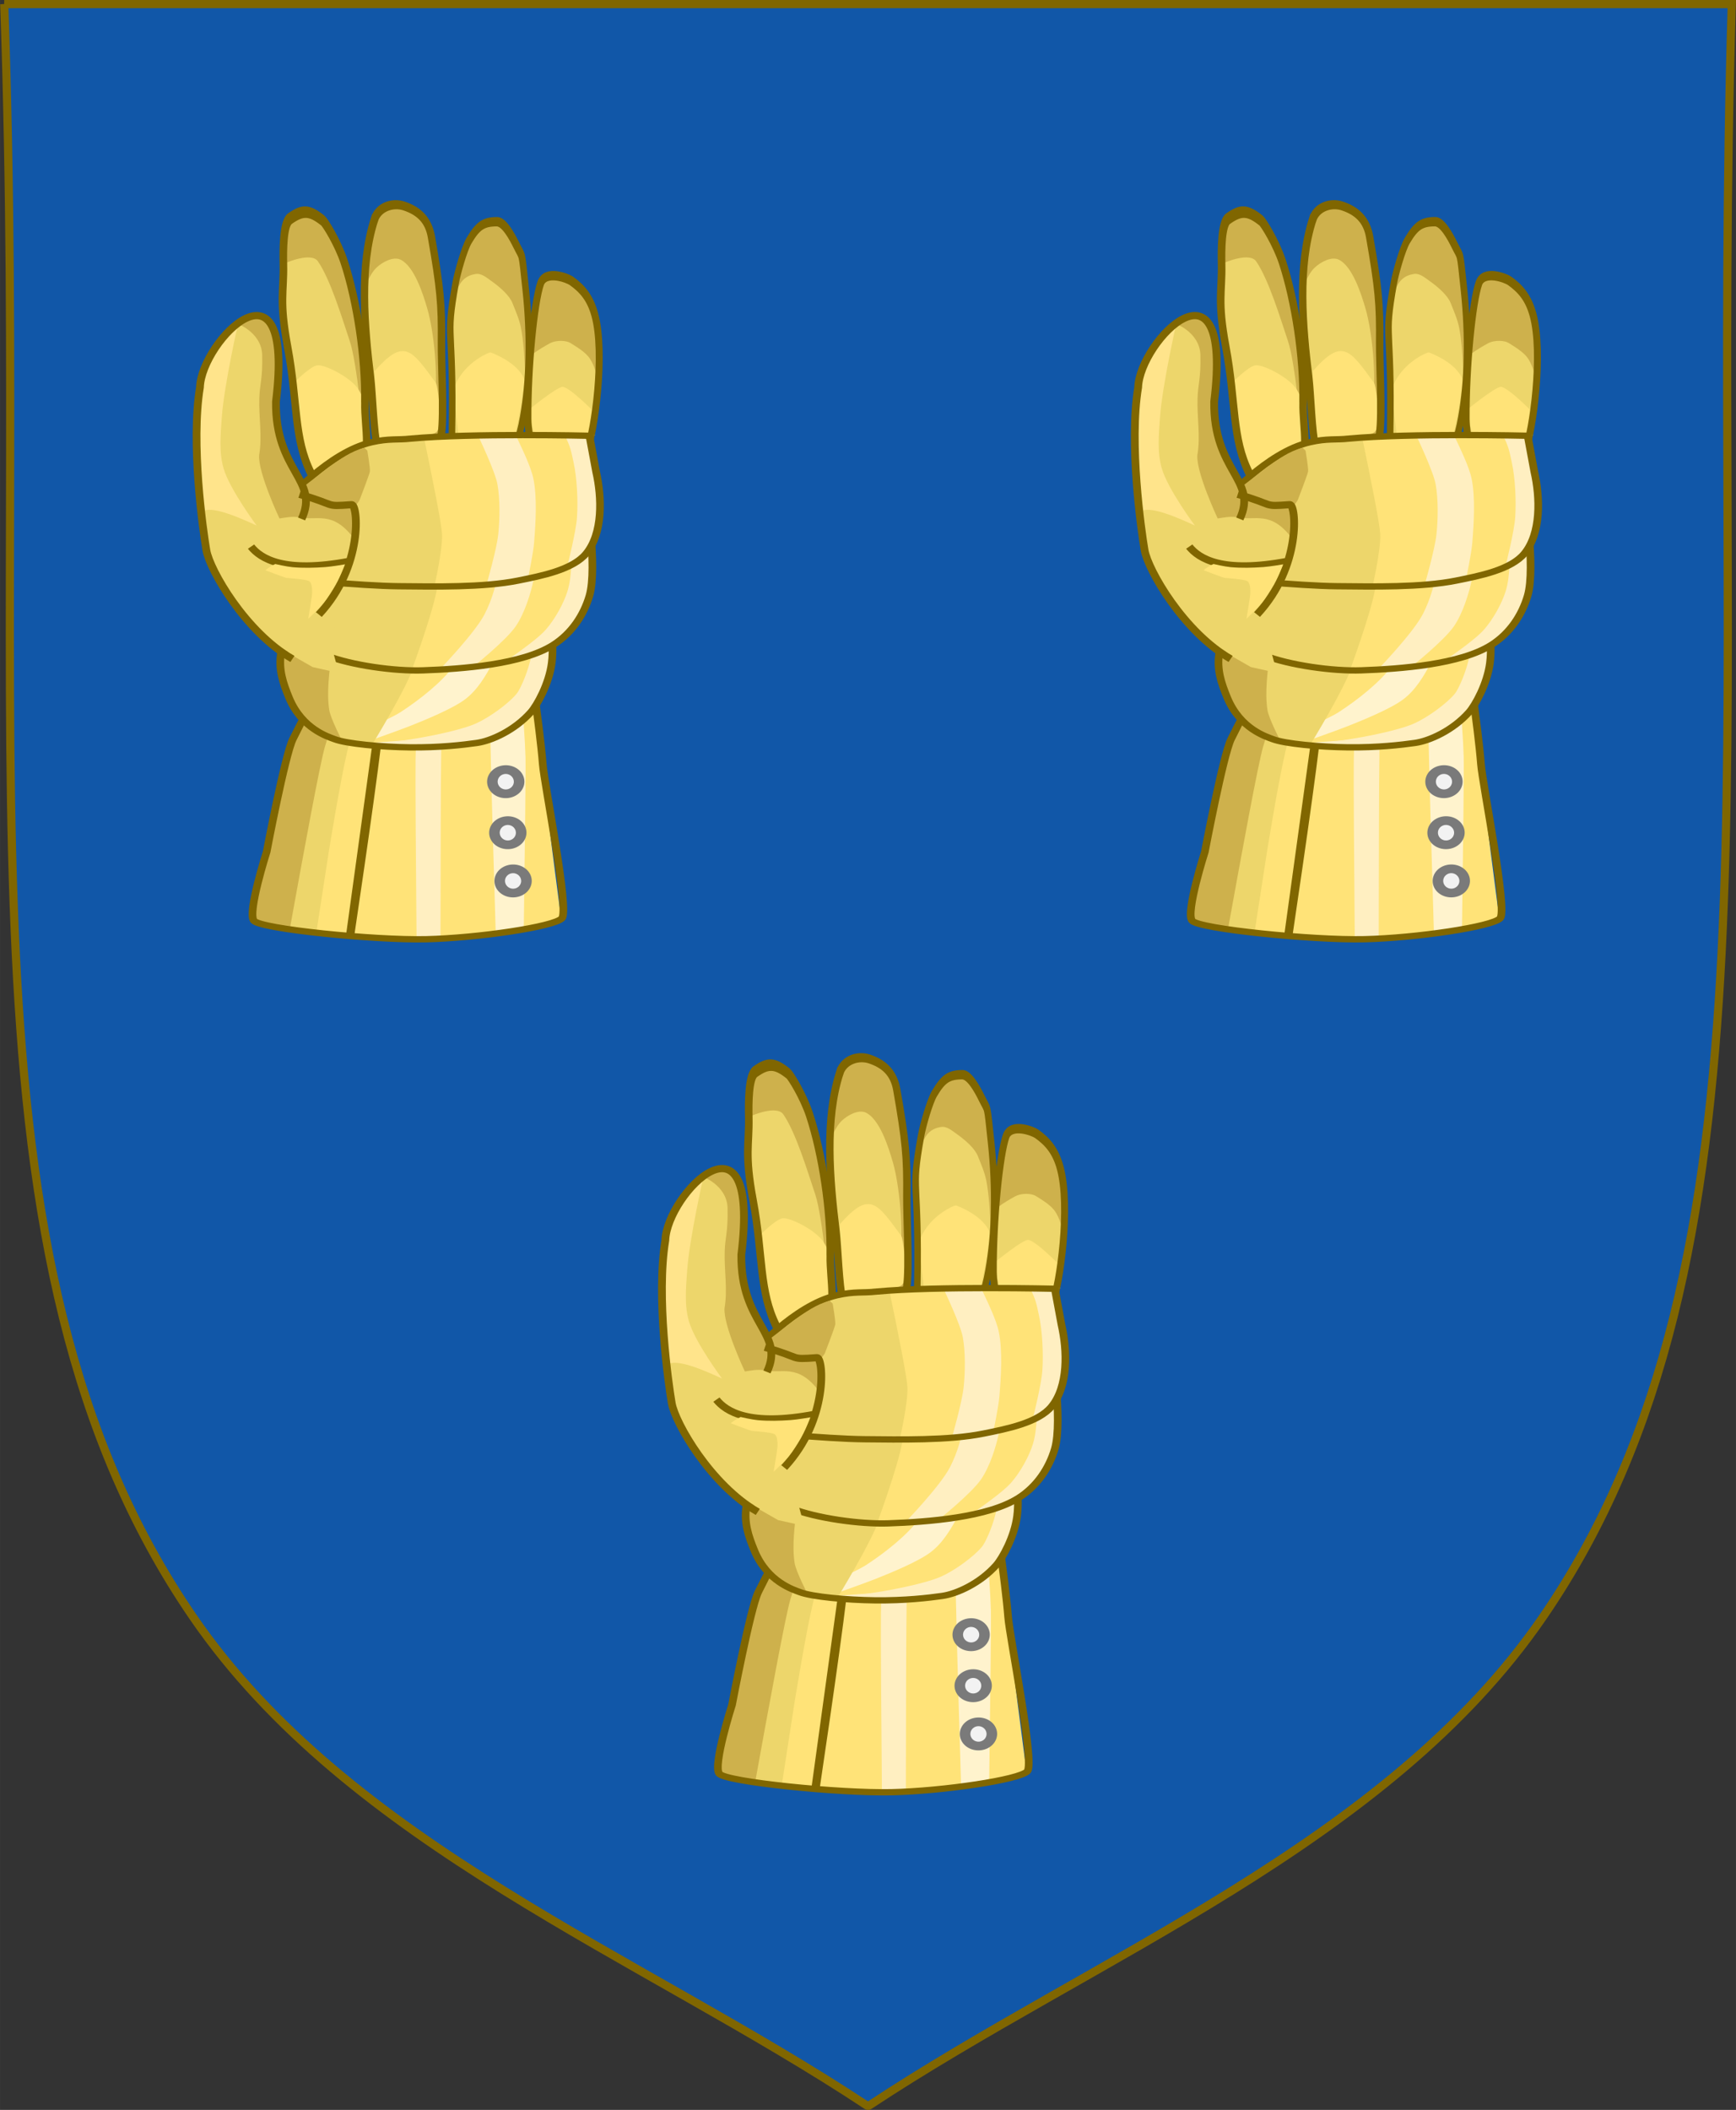
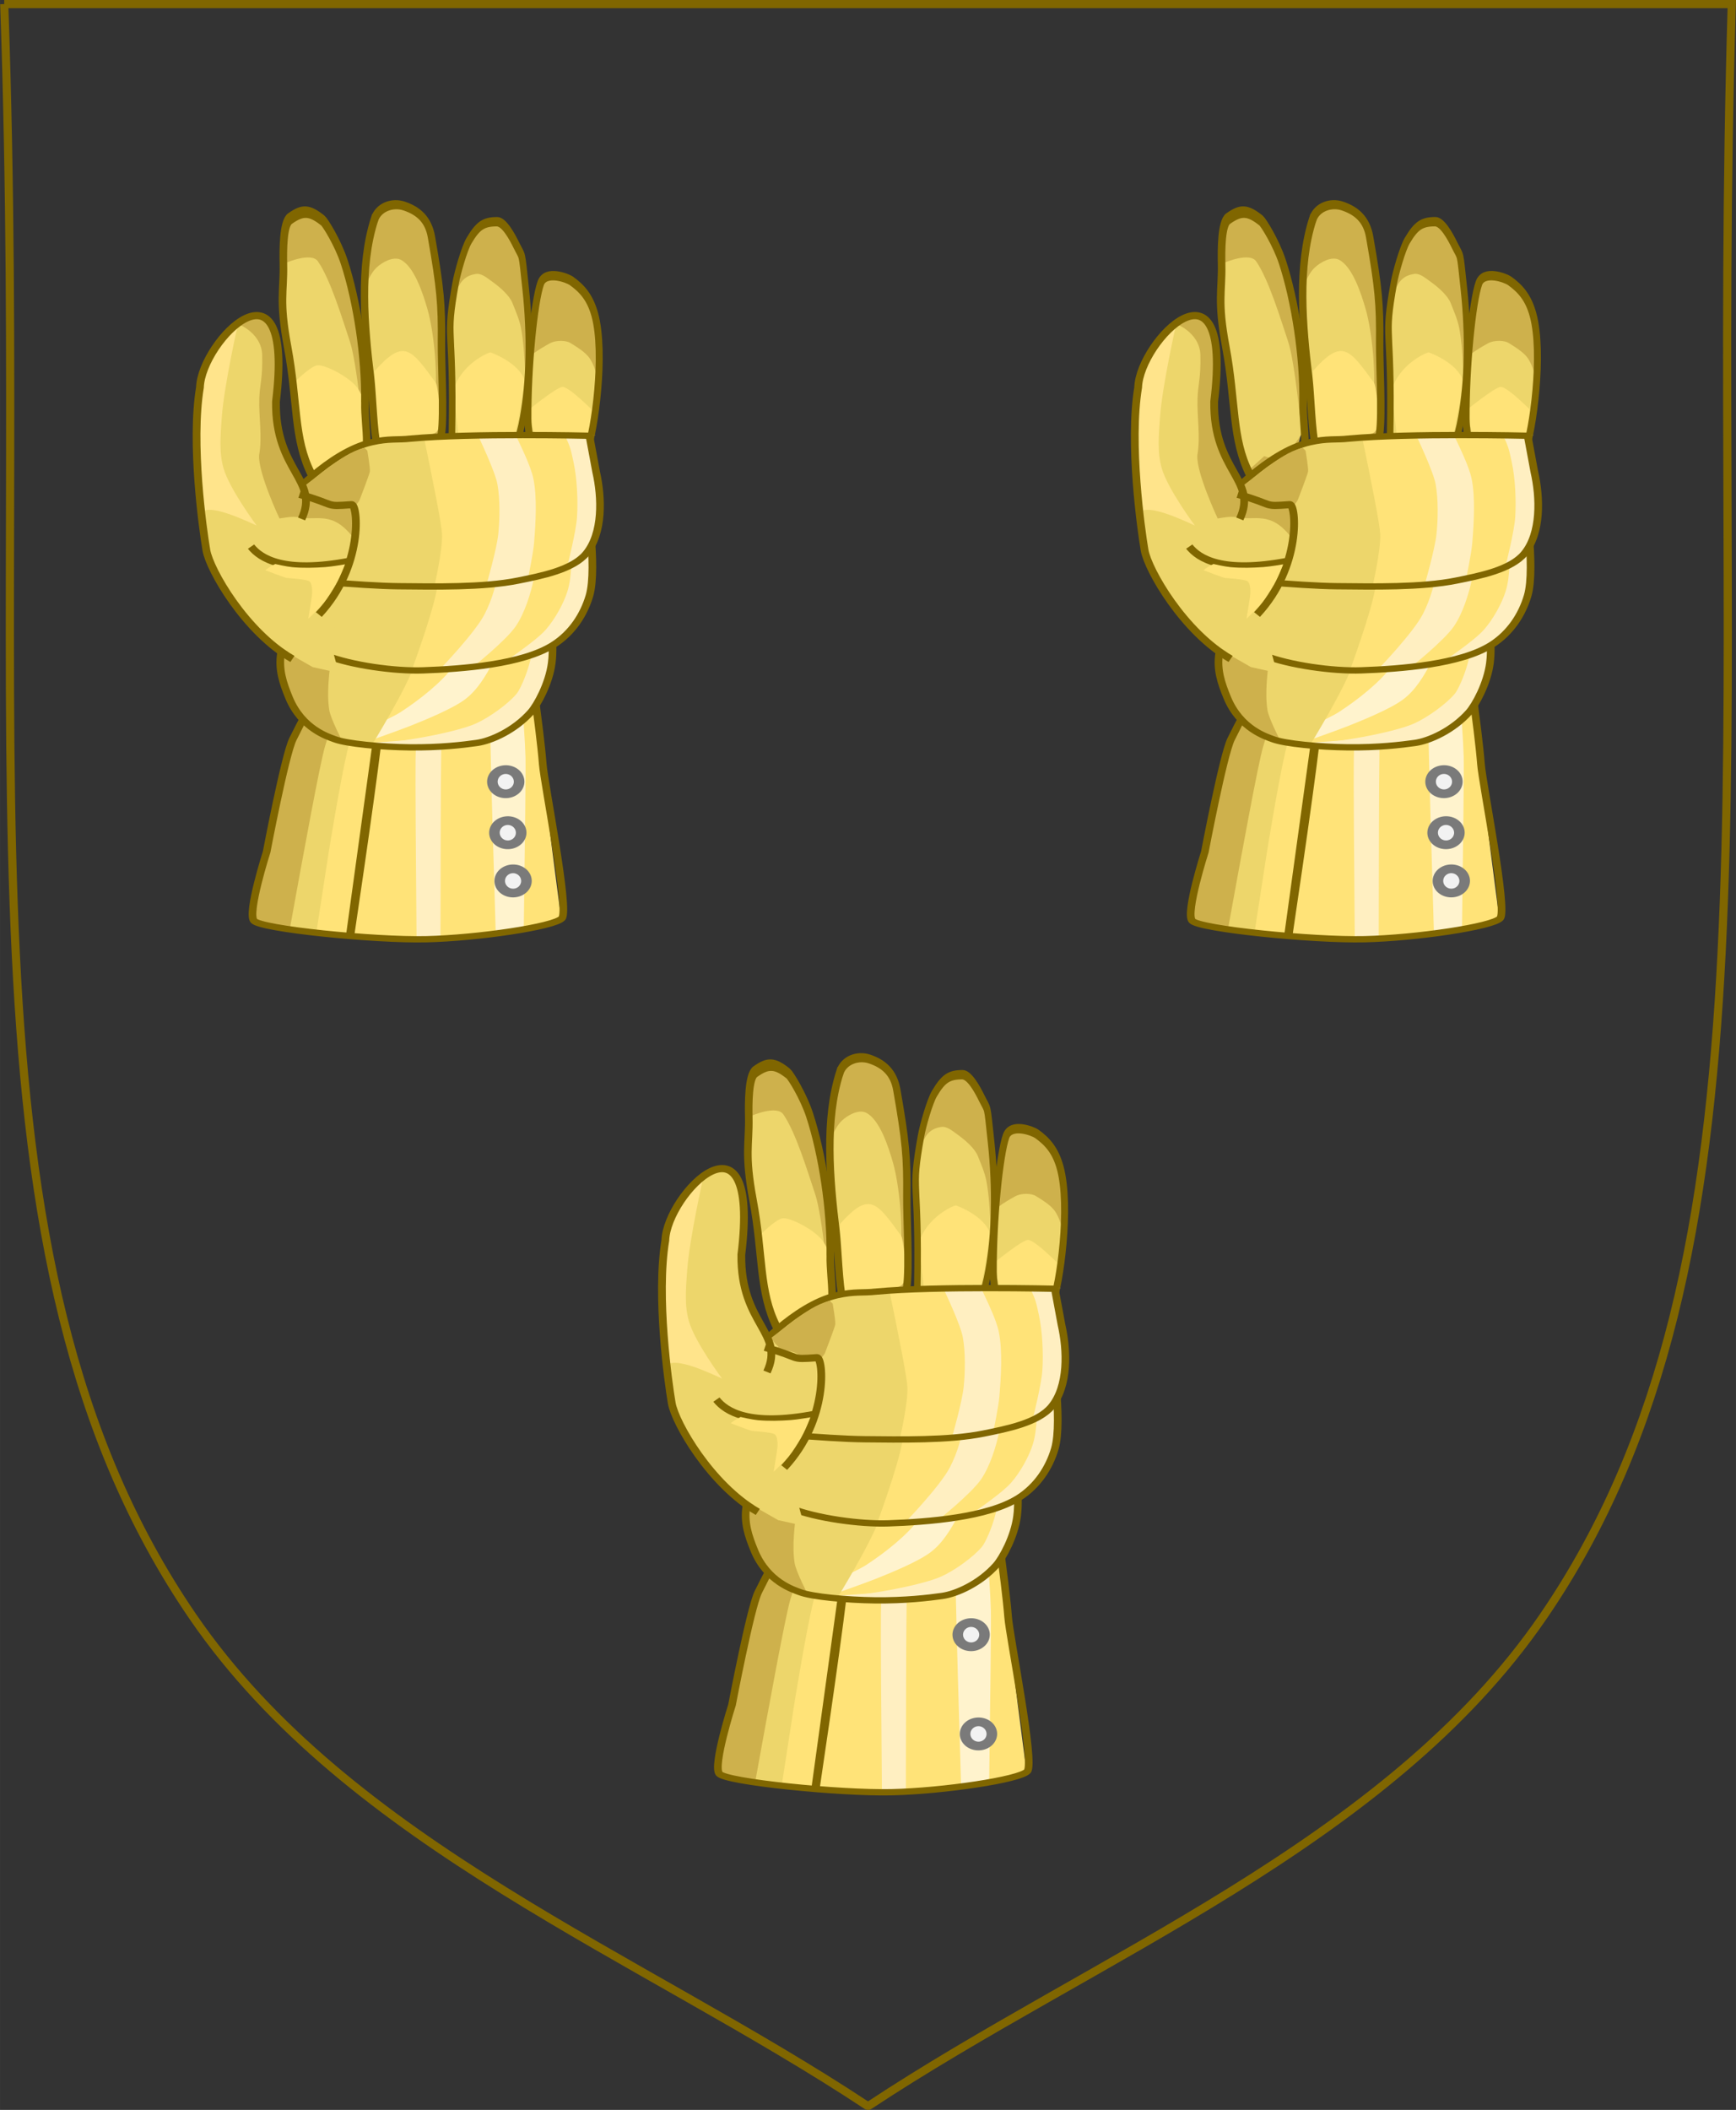
<svg xmlns="http://www.w3.org/2000/svg" xmlns:ns1="http://www.inkscape.org/namespaces/inkscape" xmlns:ns2="http://sodipodi.sourceforge.net/DTD/sodipodi-0.dtd" width="52.204mm" height="63.436mm" viewBox="0 0 184.974 224.774" id="svg4777" version="1.1" ns1:version="0.91 r13725" ns2:docname="Earl_of_Westmorland_CoA.svg">
  <rect x="0" y="0" width="184.974" height="224.774" fill="#333333" stroke="none" />
  <defs id="defs4779" />
  <ns2:namedview id="base" pagecolor="#ffffff" bordercolor="#666666" borderopacity="1.0" ns1:pageopacity="0.0" ns1:pageshadow="2" ns1:zoom="2.0185689" ns1:cx="102.15766" ns1:cy="101.00789" ns1:document-units="px" ns1:current-layer="layer1" showgrid="false" fit-margin-top="0" fit-margin-left="0" fit-margin-right="0" fit-margin-bottom="0" ns1:window-width="1280" ns1:window-height="704" ns1:window-x="0" ns1:window-y="1" ns1:window-maximized="1" />
  <g ns1:label="Ebene 1" ns1:groupmode="layer" id="layer1" transform="translate(-290.041,-390.701)">
-     <path d="m 290.491,391.135 c 2.788,79.157 -6.206,133.441 20.114,171.813 16.605,24.209 47.807,36.186 71.819,52.068 0.102,0.075 0.209,0 0.209,0 24.012,-15.882 55.212,-27.859 71.819,-52.068 26.318,-38.37 17.725,-93.11 20.114,-171.813 l -184.076,0 z" style="fill:#1157a8;fill-opacity:1;fill-rule:evenodd;stroke:#806600;stroke-width:0.469" id="path58683" ns1:connector-curvature="0" />
    <g id="g5955" transform="matrix(-0.999,0.037,0.037,0.999,763.881,-14.13)">
      <g id="g6292" transform="translate(0.102,0.03)">
        <g id="g4838" transform="matrix(0.719,-0.002,-0.002,0.666,33.659,85.112)">
          <g transform="matrix(0.525,-0.684,-0.501,-0.806,514.424,1235.754)" id="g4840">
            <path ns2:nodetypes="ssssssss" ns1:connector-curvature="0" d="m 521.179,467.536 c 4.085,-0.869 -4.779,-13.541 -10.51,-19.408 -1.758,-1.8 -3.453,-3.193 -5.898,-3.785 -1.854,-0.448 -4.321,-0.391 -5.676,0.951 -1.579,1.564 -1.153,4.479 -0.698,6.654 0.656,3.138 6.582,13.471 12.086,16.574 2.422,1.365 4.581,2.048 7.105,0.882 2.075,-0.96 1.356,-1.393 3.592,-1.868 z" id="path4842" style="display:inline;fill:#ceb14c;fill-opacity:1;fill-rule:evenodd;stroke:none" />
            <path ns1:connector-curvature="0" d="m 503.052,460.884 c 0,0 1.483,1.556 3.865,1.958 1.407,0.237 3.644,-0.443 4.679,-0.692 0.819,-0.197 2.53,-1.363 3.297,-2.753 1.136,-2.058 2.414,-4.789 2.067,-5.406 -1.292,-2.297 -4.89,-4.183 -4.89,-4.183 l -5.588,-4.761 -4.747,-1.108 -2.848,1.424 -0.949,3.956 2.057,6.329 z" id="path4844" style="fill:#edd66b;fill-opacity:1;fill-rule:evenodd;stroke:none" />
            <path ns2:nodetypes="cssscsc" ns1:connector-curvature="0" d="m 511.664,449.143 c 0,0 -2.73,-2.339 -6.707,-3.516 -0.959,-0.284 -4.104,-0.384 -4.803,0.33 -0.753,0.769 -1.456,3.506 -1.57,4.65 -0.382,3.811 1.862,6.683 1.862,6.683 0,0 7.117,-0.265 8.134,-1.236 0.939,-0.897 3.085,-6.911 3.085,-6.911 z" id="path4847" style="fill:#ffe378;fill-opacity:1;fill-rule:evenodd;stroke:none" />
            <path ns2:nodetypes="ssssssss" ns1:connector-curvature="0" d="m 522.223,465.19 c -0.778,-2.946 -6.157,-11.302 -11.322,-17.241 -1.646,-1.893 -3.685,-3.014 -6.131,-3.605 -1.854,-0.448 -4.321,-0.391 -5.676,0.951 -1.579,1.564 -1.153,4.479 -0.698,6.654 0.656,3.138 6.582,13.471 12.086,16.574 2.422,1.365 4.587,1.394 7.105,0.882 0.821,-0.167 5.22,-2.002 4.636,-4.215 z" id="path4849" style="display:inline;fill:none;stroke:#806600;stroke-width:1.42;stroke-linecap:butt;stroke-linejoin:miter;stroke-miterlimit:4;stroke-dasharray:none;stroke-opacity:1" />
          </g>
          <g transform="matrix(-0.614,-0.57,0.304,-0.887,748.47,1214.149)" id="g4851">
            <path ns2:nodetypes="ccssssssc" ns1:connector-curvature="0" d="m 523.93,464.958 c -5.664,-6.321 -8.235,-13.94 -12.24,-20.957 0,0 3.691,-6.406 6.843,-7.605 3.144,-1.196 5.162,0.163 7.499,2.553 3.897,3.984 7.52,9.903 10.102,16.648 2.195,5.733 1.194,3.457 1.595,6.949 0.209,1.822 -0.467,4.585 -1.739,5.443 -2.396,1.616 -3.707,1.828 -6.462,0.923 -1.465,-0.481 -5.598,-3.954 -5.598,-3.954 z" id="path4853" style="display:inline;fill:#ceb14c;fill-opacity:1;fill-rule:evenodd;stroke:none" />
            <path ns2:nodetypes="acccccssaaca" ns1:connector-curvature="0" d="m 532.379,451.105 c -0.976,-3.965 -4.883,-10.793 -4.883,-10.793 l -5.654,-4.827 -2.707,0.408 -2.868,1.797 -3.815,7.71 c 0,0 4.576,8.67 5.701,10.247 1.298,1.82 3.129,6.719 5.004,7.937 1.831,1.19 3.252,1.045 5.061,0.108 1.106,-0.572 1.722,-1.859 2.319,-2.866 1.072,-1.807 2.178,-4.096 2.147,-5.491 -0.029,-1.324 0.017,-2.921 -0.305,-4.231 z" id="path4856" style="fill:#edd66b;fill-opacity:1;fill-rule:evenodd;stroke:none" />
            <path ns2:nodetypes="ccsscsc" ns1:connector-curvature="0" d="m 529.092,443.543 c 0,0 -5.052,-5.705 -6.498,-6.301 -0.959,-0.395 -3.745,-3.163 -5.286,0.132 -0.591,1.265 -4.599,6.263 -4.297,7.071 0.527,1.412 2.389,6.53 2.389,6.53 3.208,2.617 9.161,0.86 9.638,0.522 0,0 4.393,-4.785 4.055,-7.954 z" id="path4858" style="display:inline;fill:#ffe378;fill-opacity:1;fill-rule:evenodd;stroke:none" />
            <path ns2:nodetypes="sssssasss" ns1:connector-curvature="0" d="m 523.93,464.958 c -6.477,-6.642 -3.17,-4.822 -11.922,-19.347 -1.562,-2.592 3.428,-8.079 6.58,-9.279 3.144,-1.196 5.107,0.226 7.444,2.616 3.897,3.984 7.52,9.903 10.102,16.648 2.195,5.733 1.78,4.328 1.595,6.949 -0.12,1.701 -0.467,4.585 -1.739,5.443 -2.396,1.616 -3.707,1.828 -6.462,0.923 -1.465,-0.481 -4.529,-2.857 -5.598,-3.954 z" id="path4860" style="display:inline;fill:none;stroke:#806600;stroke-width:1.42;stroke-linecap:butt;stroke-linejoin:miter;stroke-miterlimit:4;stroke-dasharray:none;stroke-opacity:1" />
          </g>
          <g id="g4862" transform="matrix(0.66,-0.777,-0.429,-1.041,413.303,1420.03)">
            <path ns2:nodetypes="sssssscss" ns1:connector-curvature="0" d="m 550.022,452.306 c -1.513,-2.817 -2.804,-5.954 -0.59,-8.261 2.208,-2.301 1.102,-6.418 4.079,-5.273 4.963,1.91 6.823,6.287 11.783,11.128 4.216,4.115 3.983,5.636 5.748,8.517 0.921,1.504 2.511,4.348 1.77,5.606 -1.395,2.367 -2.433,3.077 -5.163,3.393 -0.48,0.056 -3.668,-0.751 -5.802,-2.129 -4.323,-2.791 -9.11,-7.926 -11.825,-12.981 z" id="path4864" style="fill:#ceb14c;fill-opacity:1;fill-rule:evenodd;stroke:none" />
            <path ns2:nodetypes="csscccccc" ns1:connector-curvature="0" d="m 548.344,448.793 c 0,0 5.34,6.991 7.745,8.519 2.61,1.658 6.775,4.572 9.81,5.163 1.596,0.311 4.757,-3.586 4.757,-3.586 l -3.208,-6.741 c -4.414,-4.277 -7.604,-9.558 -13.296,-12.787 l -1.419,2.977 -3.098,1.291 z" id="path4866" style="fill:#edd66b;fill-opacity:1;fill-rule:evenodd;stroke:none" />
            <path ns2:nodetypes="ccscacc" ns1:connector-curvature="0" d="m 562.125,446.808 c 0.18,-0.237 -6.389,-8.1 -8.458,-7.383 -0.942,-0.09 -3.173,3.019 -3.937,3.721 -0.823,0.756 -2.295,3.321 -2.335,4.33 -0.052,1.324 1.714,5.21 4.789,5.657 1.897,0.276 6.376,-1.014 7.479,-1.972 1.018,-0.884 2.463,-4.354 2.463,-4.354 z" id="path4868" style="display:inline;fill:#ffe378;fill-opacity:1;fill-rule:evenodd;stroke:none" />
            <path ns2:nodetypes="sssssscss" ns1:connector-curvature="0" d="m 550.022,452.306 c -1.513,-2.817 -4.682,-5.239 -2.469,-7.546 2.208,-2.301 3.346,-7.123 6.322,-5.977 4.963,1.91 6.459,6.277 11.418,11.118 4.216,4.115 3.983,5.636 5.748,8.517 0.921,1.504 2.511,4.348 1.77,5.606 -1.395,2.367 -2.433,3.077 -5.163,3.393 -0.48,0.056 -3.668,-0.751 -5.802,-2.129 -4.323,-2.791 -9.11,-7.926 -11.825,-12.981 z" id="path4870" style="display:inline;fill:none;stroke:#806600;stroke-width:1.42;stroke-linecap:butt;stroke-linejoin:miter;stroke-miterlimit:4;stroke-dasharray:none;stroke-opacity:1" />
          </g>
          <g id="g4872" transform="matrix(0.663,-0.577,-0.391,-0.851,393.172,1208.016)">
            <path ns2:nodetypes="sssssssss" ns1:connector-curvature="0" d="m 555.278,464.346 c -0.086,-7.699 -6.235,-15.562 -10.889,-22.352 -1.424,-2.077 -5.281,-7.905 -7.62,-8.833 -1.773,-0.703 -1.914,3.268 -3.444,4.407 -1.782,1.328 -4.078,1.589 -3.932,3.806 0.211,3.199 4.542,9.859 5.997,12.716 2.78,5.458 4.344,9.847 9.359,13.69 2.207,1.691 3.99,2.277 6.652,1.475 2.189,-0.66 3.901,-2.724 3.876,-4.909 z" id="path4874" style="fill:#ceb14c;fill-opacity:1;fill-rule:evenodd;stroke:none" />
            <path ns2:nodetypes="asssscccca" ns1:connector-curvature="0" d="m 531.822,444.405 c 1.704,4.964 5.695,10.556 8.261,12.908 1.992,1.826 5.342,4.596 8.003,4.131 1.458,-0.255 2.815,-2.237 3.356,-3.614 0.651,-1.658 0.541,-4.241 0,-5.938 -0.894,-2.805 -7.745,-11.101 -7.745,-11.101 l -5.909,-6.296 -3.902,2.424 -2.582,2.84 c 0,0 0.036,3.248 0.516,4.647 z" id="path4876" style="fill:#edd66b;fill-opacity:1;fill-rule:evenodd;stroke:none" />
            <path ns2:nodetypes="cssscc" ns1:connector-curvature="0" d="m 544.229,443.285 c 0,0 -4.597,-8.947 -6.217,-9.472 -0.986,-0.32 -2.384,2.8 -4.129,4.202 -0.875,0.703 -4.095,2.283 -4.213,3.535 -0.179,1.905 3.49,6.621 3.806,6.492 6.357,2.074 8.377,2.988 10.752,-4.757 z" id="path4878" style="display:inline;fill:#ffe378;fill-opacity:1;fill-rule:evenodd;stroke:none" />
            <g id="g4880">
              <path ns2:nodetypes="sssssssss" ns1:connector-curvature="0" d="m 555.278,464.346 c -0.962,-8.119 -6.035,-15.741 -10.889,-22.352 -1.489,-2.028 -4.492,-7.316 -6.163,-8.942 -1.282,-1.249 -5.987,-0.047 -7.517,1.092 -1.782,1.328 -2.572,5.396 -1.913,7.372 1.031,3.091 5.138,9.718 6.593,12.575 2.78,5.458 4.227,7.575 9.359,13.69 1.76,2.097 3.99,2.277 6.652,1.475 2.189,-0.66 4.126,-2.801 3.876,-4.909 z" id="path4882" style="display:inline;fill:none;stroke:#806600;stroke-width:1.42;stroke-linecap:butt;stroke-linejoin:miter;stroke-miterlimit:4;stroke-dasharray:none;stroke-opacity:1" />
            </g>
          </g>
          <g style="display:inline" id="g4884" transform="matrix(-0.028,-0.503,0.566,-0.025,350.385,820.35)">
            <g transform="translate(16.036,-2.738)" id="g4886">
              <g transform="translate(445.097,455.937)" id="g4888" style="display:inline">
                <path id="path4890" transform="matrix(-0.088,1.763,-1.983,-0.098,498.219,-667.809)" d="m 385.039,217.955 -27.492,0.387 c 0,0 -1.353,13.526 -1.537,19.078 -0.109,3.268 0.422,10.891 0.422,10.891 0,0 7.095,3.614 11.209,4.299 1.924,0.32 5.245,0.707 8.215,0.572 1.458,-0.066 5.891,4.878 10.531,10.307 6.922,-1.133 13.34,-2.578 13.34,-2.578 l -2.305,-10.943 c 0,0 -3.28,-15.316 -4.549,-17.873 -2.675,-5.394 -7.834,-14.139 -7.834,-14.139 z" style="fill:#ceb14c;fill-opacity:1;fill-rule:evenodd;stroke:none" ns1:connector-curvature="0" />
                <path id="path4892" transform="matrix(-0.088,1.763,-1.983,-0.098,498.219,-667.809)" d="m 382.582,217.99 -5.701,0.08 6.588,33.719 1.561,11.906 c 3.343,-0.52 6.616,-1.123 9.248,-1.646 -2.466,-12.005 -5.379,-25.984 -6.232,-28.732 -1.436,-4.626 -5.291,-14.869 -5.463,-15.326 z" style="fill:#edd66b;fill-opacity:1;fill-rule:evenodd;stroke:none" ns1:connector-curvature="0" />
                <path id="path4894" transform="matrix(-0.088,1.763,-1.983,-0.098,498.219,-667.809)" d="m 379.762,218.029 -13.279,0.188 -8.793,0.197 -1.295,17.535 0.289,12.352 0.455,14.475 c 4.33,0.78 12.347,2.098 17.178,2.039 4.327,-0.053 10.754,-1.047 16.066,-2.02 l -2.312,-12.789 c 0,0 -2.091,-11.131 -3.311,-15.842 -1.264,-4.883 -4.932,-15.937 -4.998,-16.135 z" style="fill:#ffe378;fill-opacity:1;fill-rule:evenodd;stroke:none" ns1:connector-curvature="0" />
                <path id="path4896" transform="matrix(-0.088,1.763,-1.983,-0.098,498.219,-667.809)" d="m 376.002,218.082 -18.455,0.26 c 0,0 -0.013,0.151 -0.014,0.154 l -1.404,16.51 c -4.9e-4,0.008 -0.001,0.013 -0.002,0.021 -0.054,0.892 -0.094,1.705 -0.117,2.393 -0.109,3.268 -1.92,24.793 -1.92,24.793 0,0 13.429,2.685 20.227,2.602 1.639,-0.02 3.623,-0.201 5.691,-0.439 l -0.73,-11.365 c 0,0 -0.344,-12.203 -0.832,-17.414 -0.493,-5.266 -2.41,-17.302 -2.443,-17.514 z" style="fill:#ffe378;fill-opacity:1;fill-rule:evenodd;stroke:none" ns1:connector-curvature="0" />
                <path id="path4898" transform="matrix(-0.088,1.763,-1.983,-0.098,498.219,-667.809)" d="m 373.322,218.199 -2.936,0.131 c 0,0 0.226,12.257 0.52,17.504 0.162,2.898 0.69,16.374 1.17,28.922 0.796,0.042 1.558,0.067 2.24,0.059 0.412,-0.005 0.859,-0.025 1.307,-0.047 -0.358,-12.286 -0.766,-25.855 -0.924,-28.896 -0.275,-5.308 -1.377,-17.672 -1.377,-17.672 z" style="fill:#ffefc1;fill-opacity:1;fill-rule:evenodd;stroke:none" ns1:connector-curvature="0" />
                <path id="path4900" transform="matrix(-0.088,1.763,-1.983,-0.098,498.219,-667.809)" d="m 363.105,218.264 -4.094,0.057 c -0.008,0.15 -0.673,12.444 -0.602,17.777 0.03,2.229 0.651,15.034 1.254,27.107 1.347,0.227 2.63,0.438 4.195,0.664 -0.109,-11.793 -0.24,-25.194 -0.314,-28.113 -0.133,-5.245 0.154,-17.488 0.154,-17.488 l -0.594,-0.004 z" style="fill:#fff3cd;fill-opacity:1;fill-rule:evenodd;stroke:none" ns1:connector-curvature="0" />
                <path ns2:nodetypes="csczzzscc" ns1:connector-curvature="0" d="m 477.493,445.407 c 0,0 -17.789,8.232 -28.716,12.418 -5.182,1.984 -35.834,6.257 -35.834,6.257 0,0 -19.304,4.758 -21.897,2.985 -2.593,-1.774 -6.003,-31.622 -5.518,-45.174 0.485,-13.553 4.25,-33.438 6.929,-35.4 2.678,-1.962 42.517,5.311 48.987,5.824 10.991,0.872 37.688,4.588 37.688,4.588 z" transform="translate(-445.097,-455.937)" id="path4902" style="display:inline;fill:none;stroke:#806600;stroke-width:2;stroke-linecap:butt;stroke-linejoin:miter;stroke-miterlimit:4;stroke-dasharray:none;stroke-opacity:1" />
                <path id="path4904" transform="matrix(-0.088,1.763,-1.983,-0.098,498.219,-667.809)" d="m 389.812,226.496 -32.445,0.818 c 8.875,1.516 15.804,1.622 22.252,0.92 -0.004,-0.095 -0.025,-0.279 -0.023,-0.342 l 0.057,0.338 c 3.449,-0.377 6.768,-0.975 10.16,-1.734 z m -10.16,1.734 c -0.011,0.001 -0.022,0.003 -0.033,0.004 0.134,3.062 3.321,21.651 5.73,35.414 0.052,-0.008 0.103,-0.015 0.154,-0.023 l -5.852,-35.395 z" style="display:inline;fill:none;stroke:#806600;stroke-width:1.069;stroke-linecap:butt;stroke-linejoin:miter;stroke-miterlimit:4;stroke-dasharray:none;stroke-opacity:1" ns1:connector-curvature="0" />
              </g>
              <path ns1:connector-curvature="0" d="m 435.566,405.392 a 3.843,3.495 2.843 0 1 0.347,-6.982 3.843,3.495 2.843 0 1 -0.347,6.982 z" id="path4906" style="display:inline;fill:#f2f2f2;fill-opacity:1;stroke:#7a7a7a;stroke-width:2.764;stroke-miterlimit:4;stroke-dasharray:none;stroke-opacity:1" />
              <path ns1:connector-curvature="0" d="m 419.361,404.587 a 3.843,3.495 2.843 1 1 0.347,-6.982 3.843,3.495 2.843 0 1 -0.347,6.982 z" id="path4908" style="display:inline;fill:#f2f2f2;fill-opacity:1;stroke:#7a7a7a;stroke-width:2.764;stroke-miterlimit:4;stroke-dasharray:none;stroke-opacity:1" />
              <path ns1:connector-curvature="0" d="m 404.053,402.952 a 3.843,3.495 2.843 0 1 0.347,-6.982 3.843,3.495 2.843 0 1 -0.347,6.982 z" id="path4910" style="display:inline;fill:#f2f2f2;fill-opacity:1;stroke:#7a7a7a;stroke-width:2.764;stroke-miterlimit:4;stroke-dasharray:none;stroke-opacity:1" />
            </g>
            <g style="display:inline" id="g4912">
              <path style="fill:#fff3cd;fill-opacity:1;fill-rule:evenodd;stroke:none" id="path4914" d="m 504.737,388.966 c 0,0 -7.391,-1.894 -15.13,-1.213 -6.539,0.575 -13.383,3.569 -15.631,5.165 -5.9,4.189 -9.272,10.241 -9.951,13.996 -0.637,3.526 -1.582,9.726 -1.544,17.518 0.036,7.475 1.013,16.555 2.42,19.692 0.761,1.695 3.194,8.643 13.129,12.182 4.674,1.665 8.917,2.911 14.123,2.326 6.462,-0.726 13.46,-3.563 13.46,-3.563 l -0.876,-66.102 z" ns1:connector-curvature="0" />
              <path style="fill:#ffe378;fill-opacity:1;fill-rule:evenodd;stroke:none" id="path4916" d="m 505.206,409.28 c 0,0 -12.178,1.525 -16.651,4.061 -5.283,2.996 -10.999,8.886 -14.823,13.605 -2.574,3.176 -7.716,13.199 -7.716,13.199 l 2.437,9.138 5.483,5.279 12.793,4.264 8.122,-0.406 10.762,-3.452 -0.406,-45.688 z" ns1:connector-curvature="0" />
              <path style="fill:#ffe378;fill-opacity:1;fill-rule:evenodd;stroke:none" id="path4918" d="m 504.8,400.955 c 0,0 -11.049,0.493 -15.229,2.234 -4.087,1.701 -8.775,3.854 -11.777,7.107 -2.998,3.248 -6.571,10.251 -8.528,14.214 -1.669,3.378 -5.686,12.59 -5.686,12.59 l 2.031,-20.915 7.716,-17.26 12.793,-6.295 18.681,-1.218 0,9.544 z" ns1:connector-curvature="0" />
              <path style="fill:#ffefc1;fill-opacity:1;fill-rule:evenodd;stroke:none" id="path4920" d="m 504.674,394.48 c 0,0 -7.74,-2.347 -14.57,-1.052 -4.603,0.873 -9.135,2.559 -10.264,3.289 -3.259,2.108 -7.727,7.096 -9.666,10.598 -2.96,5.346 -6.366,20.625 -6.504,26.734 -0.14,6.206 4.174,8.971 6.047,14.889 0.408,1.289 2.189,3.94 2.189,3.94 l -4.378,-3.502 -3.542,-7.405 -1.828,-21.321 1.828,-15.635 7.919,-10.762 9.341,-4.467 9.341,-2.64 10.965,0.812 3.046,1.015 0.076,5.506 z" ns1:connector-curvature="0" />
              <path style="fill:#edd66b;fill-opacity:1;fill-rule:evenodd;stroke:none" id="path4922" d="m 505.815,422.479 c 0,0 -11.641,-0.139 -16.448,1.015 -7.879,1.893 -26.397,10.965 -26.397,10.965 l 2.234,10.153 19.087,5.889 20.915,-5.279 0.609,-22.742 z" ns1:connector-curvature="0" />
              <path ns2:nodetypes="cssccccccc" style="fill:#ceb14c;fill-opacity:1;fill-rule:evenodd;stroke:none" id="path4924" d="m 505.409,442.175 c 0,0 -9.424,2.896 -13.605,3.249 -5.536,0.468 -12.14,1.09 -17.637,0.289 -2.72,-0.396 -9.775,-3.538 -9.775,-3.538 l 4.264,8.325 8.122,5.686 12.183,3.249 11.168,-2.64 5.889,-1.828 z" ns1:connector-curvature="0" />
              <path style="display:inline;fill:none;stroke:#806600;stroke-width:2;stroke-linecap:butt;stroke-linejoin:miter;stroke-miterlimit:4;stroke-dasharray:none;stroke-opacity:1" id="path4926" d="m 504.737,388.966 c 0,0 -7.391,-1.894 -15.13,-1.213 -6.539,0.575 -13.383,3.569 -15.631,5.165 -5.9,4.189 -9.272,10.241 -9.951,13.996 -0.637,3.526 -1.582,9.726 -1.544,17.518 0.036,7.475 1.013,16.555 2.42,19.692 0.761,1.695 3.194,8.643 13.129,12.182 4.674,1.665 8.917,2.911 14.123,2.326 6.462,-0.726 13.46,-3.563 13.46,-3.563 l -0.876,-66.102 z" ns1:connector-curvature="0" />
            </g>
            <g style="display:inline" id="g4928">
              <path style="fill:#ffe378;fill-opacity:1;fill-rule:evenodd;stroke:none" id="path4930" d="m 543.832,379.773 c 0,0 -23.757,-3.571 -32.821,-1.527 -5.999,1.353 -11.834,4.335 -15.647,9.159 -6.339,8.02 -7.875,23.756 -8.396,33.966 -0.379,7.425 1.453,18.824 4.58,25.57 1.948,4.203 5.833,7.747 9.923,9.923 7.724,4.109 27.478,1.145 27.478,1.145 l 14.884,-78.236 z" ns1:connector-curvature="0" />
              <path style="fill:#edd66b;fill-opacity:1;fill-rule:evenodd;stroke:none" id="path4932" d="m 536.121,417.544 c 0,0 -16.594,-0.25 -23.622,0.685 -7.852,1.045 -25.676,6.162 -25.676,6.162 l 2.054,15.406 6.847,6.847 14.721,1.712 16.433,-3.424 6.847,-8.216 2.396,-19.172 z" ns1:connector-curvature="0" />
              <path style="fill:#ffe378;fill-opacity:1;fill-rule:evenodd;stroke:none" id="path4934" d="m 487.849,410.697 c 0,0 11.15,-8.837 16.775,-10.955 4.757,-1.792 11.704,-2.036 16.775,-2.396 5.635,-0.4 18.829,0 18.829,0 l 3.424,-17.118 -25.676,-3.081 -12.325,2.396 -10.271,6.505 -5.82,13.352 -1.712,11.298 z" ns1:connector-curvature="0" />
              <path style="fill:#ffefc1;fill-opacity:1;fill-rule:evenodd;stroke:none" id="path4936" d="m 487.507,416.859 c 0,0 11.465,-8.86 17.46,-11.298 4.615,-1.877 10.429,-3.204 15.406,-3.424 5.447,-0.241 19.172,1.027 19.172,1.027 l 2.054,-10.613 c 0,0 -17.819,-0.796 -25.334,0.342 -4.659,0.706 -10.916,2.213 -15.063,4.451 -4.618,2.491 -13.352,11.298 -13.352,11.298 l -0.342,8.216 z" ns1:connector-curvature="0" />
              <path style="fill:#ffefc1;fill-opacity:1;fill-rule:evenodd;stroke:none" id="path4938" d="m 489.561,400.427 c 0,0 6.862,-8.335 10.613,-10.955 3.317,-2.317 8.385,-4.554 12.325,-5.478 4.704,-1.103 11.265,-0.925 16.09,-0.685 4.352,0.216 14.379,2.054 14.379,2.054 l 0,0 1.027,-0.342 0,-5.82 -24.649,-1.369 -12.667,1.369 -11.298,7.189 -5.82,14.036 z" ns1:connector-curvature="0" />
              <path style="fill:#edd66b;fill-opacity:1;fill-rule:evenodd;stroke:none" id="path4940" d="m 532.697,438.428 c 0,0 -11.979,6.771 -16.775,7.189 -5.321,0.464 -10.34,1.011 -15.406,-0.685 -3.487,-1.167 -12.325,-7.189 -12.325,-7.189 l 3.025,8.059 3.48,5.978 7.189,5.478 10.955,1.712 16.09,-1.027 3.766,-19.514 z" ns1:connector-curvature="0" />
              <path style="display:inline;fill:none;stroke:#806600;stroke-width:2;stroke-linecap:butt;stroke-linejoin:miter;stroke-miterlimit:4;stroke-dasharray:none;stroke-opacity:1" id="path4942" d="m 543.832,379.773 c 0,0 -23.757,-3.571 -32.821,-1.527 -5.999,1.353 -11.834,4.335 -15.647,9.159 -6.339,8.02 -7.875,23.756 -8.396,33.966 -0.379,7.425 1.453,18.824 4.58,25.57 1.948,4.203 5.833,7.747 9.923,9.923 7.724,4.109 27.478,1.145 27.478,1.145 l 14.884,-78.236 z" ns1:connector-curvature="0" />
            </g>
            <g id="g4944">
              <path ns2:nodetypes="ccccsscscscc" ns1:connector-curvature="0" id="path4946" transform="matrix(-0.088,1.764,-1.724,-0.086,912.193,-217.592)" d="m 348.293,185.364 c 0,0 0.748,-0.909 -1.902,6.857 -0.68,4.55 1.378,13.549 1.568,14.369 0.083,0.138 0.171,0.271 0.26,0.402 0.554,0.322 7.034,4.062 10.365,4.75 5.209,1.076 12.406,0.571 17.713,0.285 5.557,-0.299 17.258,-2.23 17.258,-2.23 0,0 0.512,-5.349 0.258,-7.629 -0.237,-2.125 -1.441,-6.529 -1.441,-6.529 0,0 -6.578,-8.749 -12.93,-10.262 -2.646,-0.63 -3.866,-0.233 -5.793,-0.422 -8.974,-0.661 -25.356,0.409 -25.356,0.409 z" style="fill:#ffe378;fill-opacity:1;fill-rule:evenodd;stroke:none" />
              <path ns1:connector-curvature="0" id="path4948" transform="matrix(-0.088,1.764,-1.724,-0.086,912.193,-217.592)" d="m 371.787,184.824 c -1.032,7.697 -2.068,15.871 -2.086,17.793 -0.027,2.867 1.416,9.445 1.416,9.445 l 7.92,-0.262 0.887,-0.096 c 2.147,-0.232 4.498,-0.541 6.68,-0.852 l 3.193,-5.619 -0.113,-12.725 c -2.502,-2.672 -6.402,-6.219 -10.242,-7.133 -2.646,-0.63 -3.866,-0.233 -5.793,-0.422 -0.535,-0.039 -1.284,-0.089 -1.861,-0.131 z" style="fill:#edd66b;fill-opacity:1;fill-rule:evenodd;stroke:none" />
              <path ns2:nodetypes="ccccccccccccc" ns1:connector-curvature="0" id="path4950" transform="matrix(-0.088,1.764,-1.724,-0.086,912.193,-217.592)" d="m 348.889,185.364 c 0,0 0.152,-0.909 -2.498,6.857 -0.064,0.431 -0.115,0.89 -0.166,1.348 l 0.133,7.156 1.715,6.023 3.631,2.662 6.232,2.191 c 0.211,0.044 0.445,0.099 0.648,0.141 0.022,0.005 0.048,0.007 0.07,0.012 l -0.984,-14.684 3.067,-12.273 c -6.667,0.145 -12.765,0.724 -12.765,0.724 z" style="fill:#ffe378;fill-opacity:1;fill-rule:evenodd;stroke:none" />
              <path ns2:nodetypes="csccscsscc" ns1:connector-curvature="0" id="path4952" transform="matrix(-0.088,1.764,-1.724,-0.086,912.193,-217.592)" d="m 358.357,184.443 c -0.903,2.694 -2.215,6.273 -2.521,8.662 -0.448,3.494 -0.049,8.234 0.295,11.74 0.196,1.999 1.116,6.519 1.135,6.609 0.441,0.094 0.905,0.202 1.318,0.287 1.485,0.307 3.139,0.475 4.857,0.566 -0.066,-0.248 -1.725,-6.45 -2.062,-9.268 -0.329,-2.749 -0.489,-6.48 -0.176,-9.23 0.264,-2.322 2.366,-8.459 2.738,-9.539 -1.951,-0.136 -3.78,0.296 -5.584,0.172 z" style="fill:#ffefc1;fill-opacity:1;fill-rule:evenodd;stroke:none" />
              <path ns2:nodetypes="cccccccssccc" ns1:connector-curvature="0" id="path4954" transform="matrix(-0.088,1.764,-1.724,-0.086,912.193,-217.592)" d="m 346.347,185.43 c 0,0 2.694,-0.976 0.043,6.79 -0.086,0.575 -0.16,1.179 -0.221,1.799 l 0.344,7.117 1.555,5.621 c 0.02,0.032 0.04,0.063 0.061,0.094 l 3.145,2.16 c 0,0 -1.424,-5.976 -1.648,-8.594 -0.262,-3.057 -0.247,-7.19 0.188,-10.227 0.295,-2.06 0.339,-2.736 1.113,-4.879 -0.495,-0.033 -1.257,-0.266 -1.257,-0.266 z" style="fill:#ffefc1;fill-opacity:1;fill-rule:evenodd;stroke:none" />
              <path ns2:nodetypes="cscscsssccc" style="display:inline;fill:none;stroke:#806600;stroke-width:2;stroke-linecap:butt;stroke-linejoin:miter;stroke-miterlimit:4;stroke-dasharray:none;stroke-opacity:1" id="path4956" d="m 560.551,425.865 c -0.495,3.384 0.081,5.571 -1.237,10.186 -3.164,11.078 -18.826,21.935 -18.826,21.935 0,0 -7.701,1.745 -11.385,1.982 -3.953,0.254 -13.129,-1.106 -13.129,-1.106 0,0 -2.305,-20.812 -2.335,-30.643 -0.028,-9.388 -0.269,-22.128 2.043,-31.227 1.544,-6.075 3.533,-14.214 8.755,-17.68 6.496,-4.312 17.822,-3.828 25.974,-2.165 11.431,1.941 11.431,1.941 11.431,1.941 0,0 0.635,30.999 -1.291,46.778 z" ns1:connector-curvature="0" />
            </g>
          </g>
          <path ns2:nodetypes="czccccccc" ns1:connector-curvature="0" id="path4958" d="m 583.661,537.325 c 0,0 -1.615,-4.037 -1.71,-4.532 -0.095,-0.494 0.252,-3.359 0.252,-3.359 l 0.418,-0.484 c 2.111,0.524 3.627,1.703 5.226,2.79 l 3.86,2.977 2.075,3.894 -4.289,0 c -1.944,-0.429 -3.888,1.845 -5.832,-1.287 z" style="fill:#ceb14c;fill-opacity:1;fill-rule:evenodd;stroke:none;stroke-width:1px;stroke-linecap:butt;stroke-linejoin:miter;stroke-opacity:1" />
          <g style="display:inline" id="g4960" transform="matrix(0.377,0.356,-0.356,0.377,503.484,173.97)">
            <path ns2:nodetypes="sccssscccssscscscscs" style="fill:#edd66b;fill-opacity:1;fill-rule:evenodd;stroke:none" id="path4962" d="m 599.674,398.726 c -2.36,-0.548 4.329,-7.572 1.735,-6.189 -0.03,-6.148 -4.792,-19.317 -10.818,-25.019 2.049,0.052 -13.701,-8.763 -15.337,-15.279 -2.165,-8.623 -5.238,-7.302 -0.962,-9.76 7.33,-4.214 6.664,0.167 15.017,-1.143 7.721,-1.21 19.937,12.846 19.937,12.846 9.089,10.27 20.744,18.116 26.968,31.092 0,0 5.357,13.416 7.05,24.55 0.931,4.198 -0.099,4.739 -1.206,8.894 -0.442,1.657 -1.999,5.433 -3.198,6.659 -3.456,3.534 2.887,-0.755 -2.004,-1.464 l -8.915,-1.291 c 0,0 -0.071,-0.325 -1.753,-2.296 -1.445,-1.693 -4.66,-2.087 -4.66,-2.087 0,0 -12.15,-4.208 -13.902,-5.815 -1.642,-1.506 -6.825,-2.925 -6.825,-2.925 0,0 -2.682,-5.387 -4.713,-6.825 -2.268,-1.607 1.709,-0.336 1.709,-0.336 0,0 4.167,-3.081 1.878,-3.612 z" ns1:connector-curvature="0" />
            <path ns2:nodetypes="csscccccc" style="fill:#edd66b;fill-opacity:1;fill-rule:evenodd;stroke:none" id="path4964" d="m 639.523,412.061 c 0,0 -0.85,-3.896 -2.751,-2.486 -3.226,2.394 -8.253,4.713 -12.179,5.567 -3.978,0.866 -13.571,0 -13.571,0 l -1.74,0 c 15.181,7.992 18.22,6.641 26.324,21.435 l 4.016,-6.681 1.769,-7.771 z" ns1:connector-curvature="0" />
            <path ns2:nodetypes="czaccccsssssc" style="fill:#ceb14c;fill-opacity:1;fill-rule:evenodd;stroke:none" id="path4966" d="m 579.138,340.764 c 0.286,-1.426 -3.152,6.093 1.941,11.318 5.093,5.225 6.779,5.72 10.039,8.725 4.317,3.98 7.803,8.921 12.596,12.313 4.075,3.465 9.858,17.839 9.858,17.839 -1.455,1.072 -2.996,2.053 -4.046,3.554 -2.718,4.648 -8.564,5.244 -6.421,16.191 -3.592,-1.001 -8.221,-7.802 -4.707,-11.547 1.696,-1.808 0.257,-5.3 1.93,-6.774 1.178,-1.038 0.382,1.581 0.699,-0.195 1.34,-7.524 -6.066,-23.323 -12.404,-26.799 -11.247,-6.169 -16.561,-16.743 -15.956,-21.5 0.524,-4.122 6.471,-3.125 6.471,-3.125 z" ns1:connector-curvature="0" />
            <path ns2:nodetypes="caaccccc" style="fill:#ffe48b;fill-opacity:1;fill-rule:evenodd;stroke:none" id="path4968" d="m 578.958,340.345 c 0,0 16.559,10.607 23.957,17.01 3.968,3.434 8.195,6.87 10.852,11.392 3.376,5.745 5.935,19.09 5.935,19.09 2.291,-6.986 5.206,-14.797 8.673,-14.162 l -6.275,-6.512 c -8.231,-10.629 -17.181,-18.465 -27.967,-25.488 z" ns1:connector-curvature="0" />
            <path ns2:nodetypes="cscccczccc" style="display:inline;fill:none;stroke:#806600;stroke-width:2.215;stroke-linecap:butt;stroke-linejoin:miter;stroke-miterlimit:4;stroke-dasharray:none;stroke-opacity:1" id="path4970" d="m 604.243,389.829 c -5.349,10.194 -1.984,7.486 -8.155,12.844 -1.396,1.212 11.136,15.832 30.739,17.101 m -17.581,-24.199 c -12.32,-4.763 -5.09,-15.662 -20.678,-30.606 -38.304,-29.925 1.592,-28.317 12.096,-18.581 14.18,10.231 30.819,31.506 34.528,36.518 3.709,5.012 10.19,25.699 6.697,41.086 m -32.979,-9.464 c 15.96,-10.698 17.261,-18.779 16.556,-23.273" ns1:connector-curvature="0" />
          </g>
          <path ns2:nodetypes="aacsaczzzcca" ns1:connector-curvature="0" id="path4972" d="m 594.016,547.651 c -1.621,0.218 -3.269,0.231 -4.903,0.167 -0.982,-0.038 -2.931,-0.33 -2.931,-0.33 0,0 1.007,2.513 1.843,3.738 0.528,0.773 0.971,1.596 1.556,2.321 0.713,0.881 2.366,2.443 2.366,2.443 0,0 -0.695,-3.593 -0.723,-4.069 -0.028,-0.475 -0.075,-1.599 0.368,-1.934 0.444,-0.335 3.042,-0.605 3.315,-0.645 0.273,-0.04 3.114,-1.35 3.114,-1.35 -0.456,-0.347 -0.922,-0.686 -1.508,-0.936 0,0 -1.649,0.479 -2.496,0.594 z" style="fill:#ffe378;fill-opacity:1;fill-rule:evenodd;stroke:none;stroke-width:1px;stroke-linecap:butt;stroke-linejoin:miter;stroke-opacity:1" />
        </g>
        <g transform="matrix(0.719,-0.002,-0.002,0.666,-66.273,88.811)" id="g6158">
          <g id="g6160" transform="matrix(0.525,-0.684,-0.501,-0.806,514.424,1235.754)">
            <path style="display:inline;fill:#ceb14c;fill-opacity:1;fill-rule:evenodd;stroke:none" id="path6162" d="m 521.179,467.536 c 4.085,-0.869 -4.779,-13.541 -10.51,-19.408 -1.758,-1.8 -3.453,-3.193 -5.898,-3.785 -1.854,-0.448 -4.321,-0.391 -5.676,0.951 -1.579,1.564 -1.153,4.479 -0.698,6.654 0.656,3.138 6.582,13.471 12.086,16.574 2.422,1.365 4.581,2.048 7.105,0.882 2.075,-0.96 1.356,-1.393 3.592,-1.868 z" ns1:connector-curvature="0" ns2:nodetypes="ssssssss" />
            <path style="fill:#edd66b;fill-opacity:1;fill-rule:evenodd;stroke:none" id="path6164" d="m 503.052,460.884 c 0,0 1.483,1.556 3.865,1.958 1.407,0.237 3.644,-0.443 4.679,-0.692 0.819,-0.197 2.53,-1.363 3.297,-2.753 1.136,-2.058 2.414,-4.789 2.067,-5.406 -1.292,-2.297 -4.89,-4.183 -4.89,-4.183 l -5.588,-4.761 -4.747,-1.108 -2.848,1.424 -0.949,3.956 2.057,6.329 z" ns1:connector-curvature="0" />
            <path style="fill:#ffe378;fill-opacity:1;fill-rule:evenodd;stroke:none" id="path6166" d="m 511.664,449.143 c 0,0 -2.73,-2.339 -6.707,-3.516 -0.959,-0.284 -4.104,-0.384 -4.803,0.33 -0.753,0.769 -1.456,3.506 -1.57,4.65 -0.382,3.811 1.862,6.683 1.862,6.683 0,0 7.117,-0.265 8.134,-1.236 0.939,-0.897 3.085,-6.911 3.085,-6.911 z" ns1:connector-curvature="0" ns2:nodetypes="cssscsc" />
            <path style="display:inline;fill:none;stroke:#806600;stroke-width:1.42;stroke-linecap:butt;stroke-linejoin:miter;stroke-miterlimit:4;stroke-dasharray:none;stroke-opacity:1" id="path6168" d="m 522.223,465.19 c -0.778,-2.946 -6.157,-11.302 -11.322,-17.241 -1.646,-1.893 -3.685,-3.014 -6.131,-3.605 -1.854,-0.448 -4.321,-0.391 -5.676,0.951 -1.579,1.564 -1.153,4.479 -0.698,6.654 0.656,3.138 6.582,13.471 12.086,16.574 2.422,1.365 4.587,1.394 7.105,0.882 0.821,-0.167 5.22,-2.002 4.636,-4.215 z" ns1:connector-curvature="0" ns2:nodetypes="ssssssss" />
          </g>
          <g id="g6170" transform="matrix(-0.614,-0.57,0.304,-0.887,748.47,1214.149)">
            <path style="display:inline;fill:#ceb14c;fill-opacity:1;fill-rule:evenodd;stroke:none" id="path6172" d="m 523.93,464.958 c -5.664,-6.321 -8.235,-13.94 -12.24,-20.957 0,0 3.691,-6.406 6.843,-7.605 3.144,-1.196 5.162,0.163 7.499,2.553 3.897,3.984 7.52,9.903 10.102,16.648 2.195,5.733 1.194,3.457 1.595,6.949 0.209,1.822 -0.467,4.585 -1.739,5.443 -2.396,1.616 -3.707,1.828 -6.462,0.923 -1.465,-0.481 -5.598,-3.954 -5.598,-3.954 z" ns1:connector-curvature="0" ns2:nodetypes="ccssssssc" />
            <path style="fill:#edd66b;fill-opacity:1;fill-rule:evenodd;stroke:none" id="path6174" d="m 532.379,451.105 c -0.976,-3.965 -4.883,-10.793 -4.883,-10.793 l -5.654,-4.827 -2.707,0.408 -2.868,1.797 -3.815,7.71 c 0,0 4.576,8.67 5.701,10.247 1.298,1.82 3.129,6.719 5.004,7.937 1.831,1.19 3.252,1.045 5.061,0.108 1.106,-0.572 1.722,-1.859 2.319,-2.866 1.072,-1.807 2.178,-4.096 2.147,-5.491 -0.029,-1.324 0.017,-2.921 -0.305,-4.231 z" ns1:connector-curvature="0" ns2:nodetypes="acccccssaaca" />
            <path style="display:inline;fill:#ffe378;fill-opacity:1;fill-rule:evenodd;stroke:none" id="path6176" d="m 529.092,443.543 c 0,0 -5.052,-5.705 -6.498,-6.301 -0.959,-0.395 -3.745,-3.163 -5.286,0.132 -0.591,1.265 -4.599,6.263 -4.297,7.071 0.527,1.412 2.389,6.53 2.389,6.53 3.208,2.617 9.161,0.86 9.638,0.522 0,0 4.393,-4.785 4.055,-7.954 z" ns1:connector-curvature="0" ns2:nodetypes="ccsscsc" />
            <path style="display:inline;fill:none;stroke:#806600;stroke-width:1.42;stroke-linecap:butt;stroke-linejoin:miter;stroke-miterlimit:4;stroke-dasharray:none;stroke-opacity:1" id="path6178" d="m 523.93,464.958 c -6.477,-6.642 -3.17,-4.822 -11.922,-19.347 -1.562,-2.592 3.428,-8.079 6.58,-9.279 3.144,-1.196 5.107,0.226 7.444,2.616 3.897,3.984 7.52,9.903 10.102,16.648 2.195,5.733 1.78,4.328 1.595,6.949 -0.12,1.701 -0.467,4.585 -1.739,5.443 -2.396,1.616 -3.707,1.828 -6.462,0.923 -1.465,-0.481 -4.529,-2.857 -5.598,-3.954 z" ns1:connector-curvature="0" ns2:nodetypes="sssssasss" />
          </g>
          <g transform="matrix(0.66,-0.777,-0.429,-1.041,413.303,1420.03)" id="g6180">
            <path style="fill:#ceb14c;fill-opacity:1;fill-rule:evenodd;stroke:none" id="path6182" d="m 550.022,452.306 c -1.513,-2.817 -2.804,-5.954 -0.59,-8.261 2.208,-2.301 1.102,-6.418 4.079,-5.273 4.963,1.91 6.823,6.287 11.783,11.128 4.216,4.115 3.983,5.636 5.748,8.517 0.921,1.504 2.511,4.348 1.77,5.606 -1.395,2.367 -2.433,3.077 -5.163,3.393 -0.48,0.056 -3.668,-0.751 -5.802,-2.129 -4.323,-2.791 -9.11,-7.926 -11.825,-12.981 z" ns1:connector-curvature="0" ns2:nodetypes="sssssscss" />
            <path style="fill:#edd66b;fill-opacity:1;fill-rule:evenodd;stroke:none" id="path6184" d="m 548.344,448.793 c 0,0 5.34,6.991 7.745,8.519 2.61,1.658 6.775,4.572 9.81,5.163 1.596,0.311 4.757,-3.586 4.757,-3.586 l -3.208,-6.741 c -4.414,-4.277 -7.604,-9.558 -13.296,-12.787 l -1.419,2.977 -3.098,1.291 z" ns1:connector-curvature="0" ns2:nodetypes="csscccccc" />
-             <path style="display:inline;fill:#ffe378;fill-opacity:1;fill-rule:evenodd;stroke:none" id="path6186" d="m 562.125,446.808 c 0.18,-0.237 -6.389,-8.1 -8.458,-7.383 -0.942,-0.09 -3.173,3.019 -3.937,3.721 -0.823,0.756 -2.295,3.321 -2.335,4.33 -0.052,1.324 1.714,5.21 4.789,5.657 1.897,0.276 6.376,-1.014 7.479,-1.972 1.018,-0.884 2.463,-4.354 2.463,-4.354 z" ns1:connector-curvature="0" ns2:nodetypes="ccscacc" />
            <path style="display:inline;fill:none;stroke:#806600;stroke-width:1.42;stroke-linecap:butt;stroke-linejoin:miter;stroke-miterlimit:4;stroke-dasharray:none;stroke-opacity:1" id="path6188" d="m 550.022,452.306 c -1.513,-2.817 -4.682,-5.239 -2.469,-7.546 2.208,-2.301 3.346,-7.123 6.322,-5.977 4.963,1.91 6.459,6.277 11.418,11.118 4.216,4.115 3.983,5.636 5.748,8.517 0.921,1.504 2.511,4.348 1.77,5.606 -1.395,2.367 -2.433,3.077 -5.163,3.393 -0.48,0.056 -3.668,-0.751 -5.802,-2.129 -4.323,-2.791 -9.11,-7.926 -11.825,-12.981 z" ns1:connector-curvature="0" ns2:nodetypes="sssssscss" />
          </g>
          <g transform="matrix(0.663,-0.577,-0.391,-0.851,393.172,1208.016)" id="g6190">
            <path style="fill:#ceb14c;fill-opacity:1;fill-rule:evenodd;stroke:none" id="path6192" d="m 555.278,464.346 c -0.086,-7.699 -6.235,-15.562 -10.889,-22.352 -1.424,-2.077 -5.281,-7.905 -7.62,-8.833 -1.773,-0.703 -1.914,3.268 -3.444,4.407 -1.782,1.328 -4.078,1.589 -3.932,3.806 0.211,3.199 4.542,9.859 5.997,12.716 2.78,5.458 4.344,9.847 9.359,13.69 2.207,1.691 3.99,2.277 6.652,1.475 2.189,-0.66 3.901,-2.724 3.876,-4.909 z" ns1:connector-curvature="0" ns2:nodetypes="sssssssss" />
            <path style="fill:#edd66b;fill-opacity:1;fill-rule:evenodd;stroke:none" id="path6194" d="m 531.822,444.405 c 1.704,4.964 5.695,10.556 8.261,12.908 1.992,1.826 5.342,4.596 8.003,4.131 1.458,-0.255 2.815,-2.237 3.356,-3.614 0.651,-1.658 0.541,-4.241 0,-5.938 -0.894,-2.805 -7.745,-11.101 -7.745,-11.101 l -5.909,-6.296 -3.902,2.424 -2.582,2.84 c 0,0 0.036,3.248 0.516,4.647 z" ns1:connector-curvature="0" ns2:nodetypes="asssscccca" />
            <path style="display:inline;fill:#ffe378;fill-opacity:1;fill-rule:evenodd;stroke:none" id="path6196" d="m 544.229,443.285 c 0,0 -4.597,-8.947 -6.217,-9.472 -0.986,-0.32 -2.384,2.8 -4.129,4.202 -0.875,0.703 -4.095,2.283 -4.213,3.535 -0.179,1.905 3.49,6.621 3.806,6.492 6.357,2.074 8.377,2.988 10.752,-4.757 z" ns1:connector-curvature="0" ns2:nodetypes="cssscc" />
            <g id="g6198">
              <path style="display:inline;fill:none;stroke:#806600;stroke-width:1.42;stroke-linecap:butt;stroke-linejoin:miter;stroke-miterlimit:4;stroke-dasharray:none;stroke-opacity:1" id="path6200" d="m 555.278,464.346 c -0.962,-8.119 -6.035,-15.741 -10.889,-22.352 -1.489,-2.028 -4.492,-7.316 -6.163,-8.942 -1.282,-1.249 -5.987,-0.047 -7.517,1.092 -1.782,1.328 -2.572,5.396 -1.913,7.372 1.031,3.091 5.138,9.718 6.593,12.575 2.78,5.458 4.227,7.575 9.359,13.69 1.76,2.097 3.99,2.277 6.652,1.475 2.189,-0.66 4.126,-2.801 3.876,-4.909 z" ns1:connector-curvature="0" ns2:nodetypes="sssssssss" />
            </g>
          </g>
          <g transform="matrix(-0.028,-0.503,0.566,-0.025,350.385,820.35)" id="g6202" style="display:inline">
            <g id="g6204" transform="translate(16.036,-2.738)">
              <g style="display:inline" id="g6206" transform="translate(445.097,455.937)">
                <path ns1:connector-curvature="0" style="fill:#ceb14c;fill-opacity:1;fill-rule:evenodd;stroke:none" d="m 385.039,217.955 -27.492,0.387 c 0,0 -1.353,13.526 -1.537,19.078 -0.109,3.268 0.422,10.891 0.422,10.891 0,0 7.095,3.614 11.209,4.299 1.924,0.32 5.245,0.707 8.215,0.572 1.458,-0.066 5.891,4.878 10.531,10.307 6.922,-1.133 13.34,-2.578 13.34,-2.578 l -2.305,-10.943 c 0,0 -3.28,-15.316 -4.549,-17.873 -2.675,-5.394 -7.834,-14.139 -7.834,-14.139 z" transform="matrix(-0.088,1.763,-1.983,-0.098,498.219,-667.809)" id="path6208" />
                <path ns1:connector-curvature="0" style="fill:#edd66b;fill-opacity:1;fill-rule:evenodd;stroke:none" d="m 382.582,217.99 -5.701,0.08 6.588,33.719 1.561,11.906 c 3.343,-0.52 6.616,-1.123 9.248,-1.646 -2.466,-12.005 -5.379,-25.984 -6.232,-28.732 -1.436,-4.626 -5.291,-14.869 -5.463,-15.326 z" transform="matrix(-0.088,1.763,-1.983,-0.098,498.219,-667.809)" id="path6210" />
                <path ns1:connector-curvature="0" style="fill:#ffe378;fill-opacity:1;fill-rule:evenodd;stroke:none" d="m 379.762,218.029 -13.279,0.188 -8.793,0.197 -1.295,17.535 0.289,12.352 0.455,14.475 c 4.33,0.78 12.347,2.098 17.178,2.039 4.327,-0.053 10.754,-1.047 16.066,-2.02 l -2.312,-12.789 c 0,0 -2.091,-11.131 -3.311,-15.842 -1.264,-4.883 -4.932,-15.937 -4.998,-16.135 z" transform="matrix(-0.088,1.763,-1.983,-0.098,498.219,-667.809)" id="path6212" />
                <path ns1:connector-curvature="0" style="fill:#ffe378;fill-opacity:1;fill-rule:evenodd;stroke:none" d="m 376.002,218.082 -18.455,0.26 c 0,0 -0.013,0.151 -0.014,0.154 l -1.404,16.51 c -4.9e-4,0.008 -0.001,0.013 -0.002,0.021 -0.054,0.892 -0.094,1.705 -0.117,2.393 -0.109,3.268 -1.92,24.793 -1.92,24.793 0,0 13.429,2.685 20.227,2.602 1.639,-0.02 3.623,-0.201 5.691,-0.439 l -0.73,-11.365 c 0,0 -0.344,-12.203 -0.832,-17.414 -0.493,-5.266 -2.41,-17.302 -2.443,-17.514 z" transform="matrix(-0.088,1.763,-1.983,-0.098,498.219,-667.809)" id="path6214" />
                <path ns1:connector-curvature="0" style="fill:#ffefc1;fill-opacity:1;fill-rule:evenodd;stroke:none" d="m 373.322,218.199 -2.936,0.131 c 0,0 0.226,12.257 0.52,17.504 0.162,2.898 0.69,16.374 1.17,28.922 0.796,0.042 1.558,0.067 2.24,0.059 0.412,-0.005 0.859,-0.025 1.307,-0.047 -0.358,-12.286 -0.766,-25.855 -0.924,-28.896 -0.275,-5.308 -1.377,-17.672 -1.377,-17.672 z" transform="matrix(-0.088,1.763,-1.983,-0.098,498.219,-667.809)" id="path6216" />
                <path ns1:connector-curvature="0" style="fill:#fff3cd;fill-opacity:1;fill-rule:evenodd;stroke:none" d="m 363.105,218.264 -4.094,0.057 c -0.008,0.15 -0.673,12.444 -0.602,17.777 0.03,2.229 0.651,15.034 1.254,27.107 1.347,0.227 2.63,0.438 4.195,0.664 -0.109,-11.793 -0.24,-25.194 -0.314,-28.113 -0.133,-5.245 0.154,-17.488 0.154,-17.488 l -0.594,-0.004 z" transform="matrix(-0.088,1.763,-1.983,-0.098,498.219,-667.809)" id="path6218" />
                <path style="display:inline;fill:none;stroke:#806600;stroke-width:2;stroke-linecap:butt;stroke-linejoin:miter;stroke-miterlimit:4;stroke-dasharray:none;stroke-opacity:1" id="path6220" transform="translate(-445.097,-455.937)" d="m 477.493,445.407 c 0,0 -17.789,8.232 -28.716,12.418 -5.182,1.984 -35.834,6.257 -35.834,6.257 0,0 -19.304,4.758 -21.897,2.985 -2.593,-1.774 -6.003,-31.622 -5.518,-45.174 0.485,-13.553 4.25,-33.438 6.929,-35.4 2.678,-1.962 42.517,5.311 48.987,5.824 10.991,0.872 37.688,4.588 37.688,4.588 z" ns1:connector-curvature="0" ns2:nodetypes="csczzzscc" />
                <path ns1:connector-curvature="0" style="display:inline;fill:none;stroke:#806600;stroke-width:1.069;stroke-linecap:butt;stroke-linejoin:miter;stroke-miterlimit:4;stroke-dasharray:none;stroke-opacity:1" d="m 389.812,226.496 -32.445,0.818 c 8.875,1.516 15.804,1.622 22.252,0.92 -0.004,-0.095 -0.025,-0.279 -0.023,-0.342 l 0.057,0.338 c 3.449,-0.377 6.768,-0.975 10.16,-1.734 z m -10.16,1.734 c -0.011,0.001 -0.022,0.003 -0.033,0.004 0.134,3.062 3.321,21.651 5.73,35.414 0.052,-0.008 0.103,-0.015 0.154,-0.023 l -5.852,-35.395 z" transform="matrix(-0.088,1.763,-1.983,-0.098,498.219,-667.809)" id="path6222" />
              </g>
              <path style="display:inline;fill:#f2f2f2;fill-opacity:1;stroke:#7a7a7a;stroke-width:2.764;stroke-miterlimit:4;stroke-dasharray:none;stroke-opacity:1" id="path6224" d="m 435.566,405.392 a 3.843,3.495 2.843 0 1 0.347,-6.982 3.843,3.495 2.843 0 1 -0.347,6.982 z" ns1:connector-curvature="0" />
              <path style="display:inline;fill:#f2f2f2;fill-opacity:1;stroke:#7a7a7a;stroke-width:2.764;stroke-miterlimit:4;stroke-dasharray:none;stroke-opacity:1" id="path6226" d="m 419.361,404.587 a 3.843,3.495 2.843 1 1 0.347,-6.982 3.843,3.495 2.843 0 1 -0.347,6.982 z" ns1:connector-curvature="0" />
              <path style="display:inline;fill:#f2f2f2;fill-opacity:1;stroke:#7a7a7a;stroke-width:2.764;stroke-miterlimit:4;stroke-dasharray:none;stroke-opacity:1" id="path6228" d="m 404.053,402.952 a 3.843,3.495 2.843 0 1 0.347,-6.982 3.843,3.495 2.843 0 1 -0.347,6.982 z" ns1:connector-curvature="0" />
            </g>
            <g id="g6230" style="display:inline">
              <path ns1:connector-curvature="0" d="m 504.737,388.966 c 0,0 -7.391,-1.894 -15.13,-1.213 -6.539,0.575 -13.383,3.569 -15.631,5.165 -5.9,4.189 -9.272,10.241 -9.951,13.996 -0.637,3.526 -1.582,9.726 -1.544,17.518 0.036,7.475 1.013,16.555 2.42,19.692 0.761,1.695 3.194,8.643 13.129,12.182 4.674,1.665 8.917,2.911 14.123,2.326 6.462,-0.726 13.46,-3.563 13.46,-3.563 l -0.876,-66.102 z" id="path6232" style="fill:#fff3cd;fill-opacity:1;fill-rule:evenodd;stroke:none" />
              <path ns1:connector-curvature="0" d="m 505.206,409.28 c 0,0 -12.178,1.525 -16.651,4.061 -5.283,2.996 -10.999,8.886 -14.823,13.605 -2.574,3.176 -7.716,13.199 -7.716,13.199 l 2.437,9.138 5.483,5.279 12.793,4.264 8.122,-0.406 10.762,-3.452 -0.406,-45.688 z" id="path6234" style="fill:#ffe378;fill-opacity:1;fill-rule:evenodd;stroke:none" />
              <path ns1:connector-curvature="0" d="m 504.8,400.955 c 0,0 -11.049,0.493 -15.229,2.234 -4.087,1.701 -8.775,3.854 -11.777,7.107 -2.998,3.248 -6.571,10.251 -8.528,14.214 -1.669,3.378 -5.686,12.59 -5.686,12.59 l 2.031,-20.915 7.716,-17.26 12.793,-6.295 18.681,-1.218 0,9.544 z" id="path6236" style="fill:#ffe378;fill-opacity:1;fill-rule:evenodd;stroke:none" />
              <path ns1:connector-curvature="0" d="m 504.674,394.48 c 0,0 -7.74,-2.347 -14.57,-1.052 -4.603,0.873 -9.135,2.559 -10.264,3.289 -3.259,2.108 -7.727,7.096 -9.666,10.598 -2.96,5.346 -6.366,20.625 -6.504,26.734 -0.14,6.206 4.174,8.971 6.047,14.889 0.408,1.289 2.189,3.94 2.189,3.94 l -4.378,-3.502 -3.542,-7.405 -1.828,-21.321 1.828,-15.635 7.919,-10.762 9.341,-4.467 9.341,-2.64 10.965,0.812 3.046,1.015 0.076,5.506 z" id="path6238" style="fill:#ffefc1;fill-opacity:1;fill-rule:evenodd;stroke:none" />
              <path ns1:connector-curvature="0" d="m 505.815,422.479 c 0,0 -11.641,-0.139 -16.448,1.015 -7.879,1.893 -26.397,10.965 -26.397,10.965 l 2.234,10.153 19.087,5.889 20.915,-5.279 0.609,-22.742 z" id="path6240" style="fill:#edd66b;fill-opacity:1;fill-rule:evenodd;stroke:none" />
              <path ns1:connector-curvature="0" d="m 505.409,442.175 c 0,0 -9.424,2.896 -13.605,3.249 -5.536,0.468 -12.14,1.09 -17.637,0.289 -2.72,-0.396 -9.775,-3.538 -9.775,-3.538 l 4.264,8.325 8.122,5.686 12.183,3.249 11.168,-2.64 5.889,-1.828 z" id="path6242" style="fill:#ceb14c;fill-opacity:1;fill-rule:evenodd;stroke:none" ns2:nodetypes="cssccccccc" />
              <path ns1:connector-curvature="0" d="m 504.737,388.966 c 0,0 -7.391,-1.894 -15.13,-1.213 -6.539,0.575 -13.383,3.569 -15.631,5.165 -5.9,4.189 -9.272,10.241 -9.951,13.996 -0.637,3.526 -1.582,9.726 -1.544,17.518 0.036,7.475 1.013,16.555 2.42,19.692 0.761,1.695 3.194,8.643 13.129,12.182 4.674,1.665 8.917,2.911 14.123,2.326 6.462,-0.726 13.46,-3.563 13.46,-3.563 l -0.876,-66.102 z" id="path6244" style="display:inline;fill:none;stroke:#806600;stroke-width:2;stroke-linecap:butt;stroke-linejoin:miter;stroke-miterlimit:4;stroke-dasharray:none;stroke-opacity:1" />
            </g>
            <g id="g6246" style="display:inline">
              <path ns1:connector-curvature="0" d="m 543.832,379.773 c 0,0 -23.757,-3.571 -32.821,-1.527 -5.999,1.353 -11.834,4.335 -15.647,9.159 -6.339,8.02 -7.875,23.756 -8.396,33.966 -0.379,7.425 1.453,18.824 4.58,25.57 1.948,4.203 5.833,7.747 9.923,9.923 7.724,4.109 27.478,1.145 27.478,1.145 l 14.884,-78.236 z" id="path6248" style="fill:#ffe378;fill-opacity:1;fill-rule:evenodd;stroke:none" />
              <path ns1:connector-curvature="0" d="m 536.121,417.544 c 0,0 -16.594,-0.25 -23.622,0.685 -7.852,1.045 -25.676,6.162 -25.676,6.162 l 2.054,15.406 6.847,6.847 14.721,1.712 16.433,-3.424 6.847,-8.216 2.396,-19.172 z" id="path6250" style="fill:#edd66b;fill-opacity:1;fill-rule:evenodd;stroke:none" />
              <path ns1:connector-curvature="0" d="m 487.849,410.697 c 0,0 11.15,-8.837 16.775,-10.955 4.757,-1.792 11.704,-2.036 16.775,-2.396 5.635,-0.4 18.829,0 18.829,0 l 3.424,-17.118 -25.676,-3.081 -12.325,2.396 -10.271,6.505 -5.82,13.352 -1.712,11.298 z" id="path6252" style="fill:#ffe378;fill-opacity:1;fill-rule:evenodd;stroke:none" />
              <path ns1:connector-curvature="0" d="m 487.507,416.859 c 0,0 11.465,-8.86 17.46,-11.298 4.615,-1.877 10.429,-3.204 15.406,-3.424 5.447,-0.241 19.172,1.027 19.172,1.027 l 2.054,-10.613 c 0,0 -17.819,-0.796 -25.334,0.342 -4.659,0.706 -10.916,2.213 -15.063,4.451 -4.618,2.491 -13.352,11.298 -13.352,11.298 l -0.342,8.216 z" id="path6254" style="fill:#ffefc1;fill-opacity:1;fill-rule:evenodd;stroke:none" />
              <path ns1:connector-curvature="0" d="m 489.561,400.427 c 0,0 6.862,-8.335 10.613,-10.955 3.317,-2.317 8.385,-4.554 12.325,-5.478 4.704,-1.103 11.265,-0.925 16.09,-0.685 4.352,0.216 14.379,2.054 14.379,2.054 l 0,0 1.027,-0.342 0,-5.82 -24.649,-1.369 -12.667,1.369 -11.298,7.189 -5.82,14.036 z" id="path6256" style="fill:#ffefc1;fill-opacity:1;fill-rule:evenodd;stroke:none" />
              <path ns1:connector-curvature="0" d="m 532.697,438.428 c 0,0 -11.979,6.771 -16.775,7.189 -5.321,0.464 -10.34,1.011 -15.406,-0.685 -3.487,-1.167 -12.325,-7.189 -12.325,-7.189 l 3.025,8.059 3.48,5.978 7.189,5.478 10.955,1.712 16.09,-1.027 3.766,-19.514 z" id="path6258" style="fill:#edd66b;fill-opacity:1;fill-rule:evenodd;stroke:none" />
              <path ns1:connector-curvature="0" d="m 543.832,379.773 c 0,0 -23.757,-3.571 -32.821,-1.527 -5.999,1.353 -11.834,4.335 -15.647,9.159 -6.339,8.02 -7.875,23.756 -8.396,33.966 -0.379,7.425 1.453,18.824 4.58,25.57 1.948,4.203 5.833,7.747 9.923,9.923 7.724,4.109 27.478,1.145 27.478,1.145 l 14.884,-78.236 z" id="path6260" style="display:inline;fill:none;stroke:#806600;stroke-width:2;stroke-linecap:butt;stroke-linejoin:miter;stroke-miterlimit:4;stroke-dasharray:none;stroke-opacity:1" />
            </g>
            <g id="g6262">
              <path style="fill:#ffe378;fill-opacity:1;fill-rule:evenodd;stroke:none" d="m 348.293,185.364 c 0,0 0.748,-0.909 -1.902,6.857 -0.68,4.55 1.378,13.549 1.568,14.369 0.083,0.138 0.171,0.271 0.26,0.402 0.554,0.322 7.034,4.062 10.365,4.75 5.209,1.076 12.406,0.571 17.713,0.285 5.557,-0.299 17.258,-2.23 17.258,-2.23 0,0 0.512,-5.349 0.258,-7.629 -0.237,-2.125 -1.441,-6.529 -1.441,-6.529 0,0 -6.578,-8.749 -12.93,-10.262 -2.646,-0.63 -3.866,-0.233 -5.793,-0.422 -8.974,-0.661 -25.356,0.409 -25.356,0.409 z" transform="matrix(-0.088,1.764,-1.724,-0.086,912.193,-217.592)" id="path6264" ns1:connector-curvature="0" ns2:nodetypes="ccccsscscscc" />
              <path style="fill:#edd66b;fill-opacity:1;fill-rule:evenodd;stroke:none" d="m 371.787,184.824 c -1.032,7.697 -2.068,15.871 -2.086,17.793 -0.027,2.867 1.416,9.445 1.416,9.445 l 7.92,-0.262 0.887,-0.096 c 2.147,-0.232 4.498,-0.541 6.68,-0.852 l 3.193,-5.619 -0.113,-12.725 c -2.502,-2.672 -6.402,-6.219 -10.242,-7.133 -2.646,-0.63 -3.866,-0.233 -5.793,-0.422 -0.535,-0.039 -1.284,-0.089 -1.861,-0.131 z" transform="matrix(-0.088,1.764,-1.724,-0.086,912.193,-217.592)" id="path6266" ns1:connector-curvature="0" />
              <path style="fill:#ffe378;fill-opacity:1;fill-rule:evenodd;stroke:none" d="m 348.889,185.364 c 0,0 0.152,-0.909 -2.498,6.857 -0.064,0.431 -0.115,0.89 -0.166,1.348 l 0.133,7.156 1.715,6.023 3.631,2.662 6.232,2.191 c 0.211,0.044 0.445,0.099 0.648,0.141 0.022,0.005 0.048,0.007 0.07,0.012 l -0.984,-14.684 3.067,-12.273 c -6.667,0.145 -12.765,0.724 -12.765,0.724 z" transform="matrix(-0.088,1.764,-1.724,-0.086,912.193,-217.592)" id="path6268" ns1:connector-curvature="0" ns2:nodetypes="ccccccccccccc" />
              <path style="fill:#ffefc1;fill-opacity:1;fill-rule:evenodd;stroke:none" d="m 358.357,184.443 c -0.903,2.694 -2.215,6.273 -2.521,8.662 -0.448,3.494 -0.049,8.234 0.295,11.74 0.196,1.999 1.116,6.519 1.135,6.609 0.441,0.094 0.905,0.202 1.318,0.287 1.485,0.307 3.139,0.475 4.857,0.566 -0.066,-0.248 -1.725,-6.45 -2.062,-9.268 -0.329,-2.749 -0.489,-6.48 -0.176,-9.23 0.264,-2.322 2.366,-8.459 2.738,-9.539 -1.951,-0.136 -3.78,0.296 -5.584,0.172 z" transform="matrix(-0.088,1.764,-1.724,-0.086,912.193,-217.592)" id="path6270" ns1:connector-curvature="0" ns2:nodetypes="csccscsscc" />
              <path style="fill:#ffefc1;fill-opacity:1;fill-rule:evenodd;stroke:none" d="m 346.347,185.43 c 0,0 2.694,-0.976 0.043,6.79 -0.086,0.575 -0.16,1.179 -0.221,1.799 l 0.344,7.117 1.555,5.621 c 0.02,0.032 0.04,0.063 0.061,0.094 l 3.145,2.16 c 0,0 -1.424,-5.976 -1.648,-8.594 -0.262,-3.057 -0.247,-7.19 0.188,-10.227 0.295,-2.06 0.339,-2.736 1.113,-4.879 -0.495,-0.033 -1.257,-0.266 -1.257,-0.266 z" transform="matrix(-0.088,1.764,-1.724,-0.086,912.193,-217.592)" id="path6272" ns1:connector-curvature="0" ns2:nodetypes="cccccccssccc" />
              <path ns1:connector-curvature="0" d="m 560.551,425.865 c -0.495,3.384 0.081,5.571 -1.237,10.186 -3.164,11.078 -18.826,21.935 -18.826,21.935 0,0 -7.701,1.745 -11.385,1.982 -3.953,0.254 -13.129,-1.106 -13.129,-1.106 0,0 -2.305,-20.812 -2.335,-30.643 -0.028,-9.388 -0.269,-22.128 2.043,-31.227 1.544,-6.075 3.533,-14.214 8.755,-17.68 6.496,-4.312 17.822,-3.828 25.974,-2.165 11.431,1.941 11.431,1.941 11.431,1.941 0,0 0.635,30.999 -1.291,46.778 z" id="path6274" style="display:inline;fill:none;stroke:#806600;stroke-width:2;stroke-linecap:butt;stroke-linejoin:miter;stroke-miterlimit:4;stroke-dasharray:none;stroke-opacity:1" ns2:nodetypes="cscscsssccc" />
            </g>
          </g>
          <path style="fill:#ceb14c;fill-opacity:1;fill-rule:evenodd;stroke:none;stroke-width:1px;stroke-linecap:butt;stroke-linejoin:miter;stroke-opacity:1" d="m 583.661,537.325 c 0,0 -1.615,-4.037 -1.71,-4.532 -0.095,-0.494 0.252,-3.359 0.252,-3.359 l 0.418,-0.484 c 2.111,0.524 3.627,1.703 5.226,2.79 l 3.86,2.977 2.075,3.894 -4.289,0 c -1.944,-0.429 -3.888,1.845 -5.832,-1.287 z" id="path6276" ns1:connector-curvature="0" ns2:nodetypes="czccccccc" />
          <g transform="matrix(0.377,0.356,-0.356,0.377,503.484,173.97)" id="g6278" style="display:inline">
            <path ns1:connector-curvature="0" d="m 599.674,398.726 c -2.36,-0.548 4.329,-7.572 1.735,-6.189 -0.03,-6.148 -4.792,-19.317 -10.818,-25.019 2.049,0.052 -13.701,-8.763 -15.337,-15.279 -2.165,-8.623 -5.238,-7.302 -0.962,-9.76 7.33,-4.214 6.664,0.167 15.017,-1.143 7.721,-1.21 19.937,12.846 19.937,12.846 9.089,10.27 20.744,18.116 26.968,31.092 0,0 5.357,13.416 7.05,24.55 0.931,4.198 -0.099,4.739 -1.206,8.894 -0.442,1.657 -1.999,5.433 -3.198,6.659 -3.456,3.534 2.887,-0.755 -2.004,-1.464 l -8.915,-1.291 c 0,0 -0.071,-0.325 -1.753,-2.296 -1.445,-1.693 -4.66,-2.087 -4.66,-2.087 0,0 -12.15,-4.208 -13.902,-5.815 -1.642,-1.506 -6.825,-2.925 -6.825,-2.925 0,0 -2.682,-5.387 -4.713,-6.825 -2.268,-1.607 1.709,-0.336 1.709,-0.336 0,0 4.167,-3.081 1.878,-3.612 z" id="path6280" style="fill:#edd66b;fill-opacity:1;fill-rule:evenodd;stroke:none" ns2:nodetypes="sccssscccssscscscscs" />
            <path ns1:connector-curvature="0" d="m 639.523,412.061 c 0,0 -0.85,-3.896 -2.751,-2.486 -3.226,2.394 -8.253,4.713 -12.179,5.567 -3.978,0.866 -13.571,0 -13.571,0 l -1.74,0 c 15.181,7.992 18.22,6.641 26.324,21.435 l 4.016,-6.681 1.769,-7.771 z" id="path6282" style="fill:#edd66b;fill-opacity:1;fill-rule:evenodd;stroke:none" ns2:nodetypes="csscccccc" />
            <path ns1:connector-curvature="0" d="m 579.138,340.764 c 0.286,-1.426 -3.152,6.093 1.941,11.318 5.093,5.225 6.779,5.72 10.039,8.725 4.317,3.98 7.803,8.921 12.596,12.313 4.075,3.465 9.858,17.839 9.858,17.839 -1.455,1.072 -2.996,2.053 -4.046,3.554 -2.718,4.648 -8.564,5.244 -6.421,16.191 -3.592,-1.001 -8.221,-7.802 -4.707,-11.547 1.696,-1.808 0.257,-5.3 1.93,-6.774 1.178,-1.038 0.382,1.581 0.699,-0.195 1.34,-7.524 -6.066,-23.323 -12.404,-26.799 -11.247,-6.169 -16.561,-16.743 -15.956,-21.5 0.524,-4.122 6.471,-3.125 6.471,-3.125 z" id="path6284" style="fill:#ceb14c;fill-opacity:1;fill-rule:evenodd;stroke:none" ns2:nodetypes="czaccccsssssc" />
            <path ns1:connector-curvature="0" d="m 578.958,340.345 c 0,0 16.559,10.607 23.957,17.01 3.968,3.434 8.195,6.87 10.852,11.392 3.376,5.745 5.935,19.09 5.935,19.09 2.291,-6.986 5.206,-14.797 8.673,-14.162 l -6.275,-6.512 c -8.231,-10.629 -17.181,-18.465 -27.967,-25.488 z" id="path6286" style="fill:#ffe48b;fill-opacity:1;fill-rule:evenodd;stroke:none" ns2:nodetypes="caaccccc" />
            <path ns1:connector-curvature="0" d="m 604.243,389.829 c -5.349,10.194 -1.984,7.486 -8.155,12.844 -1.396,1.212 11.136,15.832 30.739,17.101 m -17.581,-24.199 c -12.32,-4.763 -5.09,-15.662 -20.678,-30.606 -38.304,-29.925 1.592,-28.317 12.096,-18.581 14.18,10.231 30.819,31.506 34.528,36.518 3.709,5.012 10.19,25.699 6.697,41.086 m -32.979,-9.464 c 15.96,-10.698 17.261,-18.779 16.556,-23.273" id="path6288" style="display:inline;fill:none;stroke:#806600;stroke-width:2.215;stroke-linecap:butt;stroke-linejoin:miter;stroke-miterlimit:4;stroke-dasharray:none;stroke-opacity:1" ns2:nodetypes="cscccczccc" />
          </g>
          <path style="fill:#ffe378;fill-opacity:1;fill-rule:evenodd;stroke:none;stroke-width:1px;stroke-linecap:butt;stroke-linejoin:miter;stroke-opacity:1" d="m 594.016,547.651 c -1.621,0.218 -3.269,0.231 -4.903,0.167 -0.982,-0.038 -2.931,-0.33 -2.931,-0.33 0,0 1.007,2.513 1.843,3.738 0.528,0.773 0.971,1.596 1.556,2.321 0.713,0.881 2.366,2.443 2.366,2.443 0,0 -0.695,-3.593 -0.723,-4.069 -0.028,-0.475 -0.075,-1.599 0.368,-1.934 0.444,-0.335 3.042,-0.605 3.315,-0.645 0.273,-0.04 3.114,-1.35 3.114,-1.35 -0.456,-0.347 -0.922,-0.686 -1.508,-0.936 0,0 -1.649,0.479 -2.496,0.594 z" id="path6290" ns1:connector-curvature="0" ns2:nodetypes="aacsaczzzcca" />
        </g>
        <g id="g6428" transform="matrix(0.719,-0.002,-0.002,0.666,-12.546,177.785)">
          <g transform="matrix(0.525,-0.684,-0.501,-0.806,514.424,1235.754)" id="g6430">
            <path ns2:nodetypes="ssssssss" ns1:connector-curvature="0" d="m 521.179,467.536 c 4.085,-0.869 -4.779,-13.541 -10.51,-19.408 -1.758,-1.8 -3.453,-3.193 -5.898,-3.785 -1.854,-0.448 -4.321,-0.391 -5.676,0.951 -1.579,1.564 -1.153,4.479 -0.698,6.654 0.656,3.138 6.582,13.471 12.086,16.574 2.422,1.365 4.581,2.048 7.105,0.882 2.075,-0.96 1.356,-1.393 3.592,-1.868 z" id="path6432" style="display:inline;fill:#ceb14c;fill-opacity:1;fill-rule:evenodd;stroke:none" />
            <path ns1:connector-curvature="0" d="m 503.052,460.884 c 0,0 1.483,1.556 3.865,1.958 1.407,0.237 3.644,-0.443 4.679,-0.692 0.819,-0.197 2.53,-1.363 3.297,-2.753 1.136,-2.058 2.414,-4.789 2.067,-5.406 -1.292,-2.297 -4.89,-4.183 -4.89,-4.183 l -5.588,-4.761 -4.747,-1.108 -2.848,1.424 -0.949,3.956 2.057,6.329 z" id="path6434" style="fill:#edd66b;fill-opacity:1;fill-rule:evenodd;stroke:none" />
            <path ns2:nodetypes="cssscsc" ns1:connector-curvature="0" d="m 511.664,449.143 c 0,0 -2.73,-2.339 -6.707,-3.516 -0.959,-0.284 -4.104,-0.384 -4.803,0.33 -0.753,0.769 -1.456,3.506 -1.57,4.65 -0.382,3.811 1.862,6.683 1.862,6.683 0,0 7.117,-0.265 8.134,-1.236 0.939,-0.897 3.085,-6.911 3.085,-6.911 z" id="path6436" style="fill:#ffe378;fill-opacity:1;fill-rule:evenodd;stroke:none" />
            <path ns2:nodetypes="ssssssss" ns1:connector-curvature="0" d="m 522.223,465.19 c -0.778,-2.946 -6.157,-11.302 -11.322,-17.241 -1.646,-1.893 -3.685,-3.014 -6.131,-3.605 -1.854,-0.448 -4.321,-0.391 -5.676,0.951 -1.579,1.564 -1.153,4.479 -0.698,6.654 0.656,3.138 6.582,13.471 12.086,16.574 2.422,1.365 4.587,1.394 7.105,0.882 0.821,-0.167 5.22,-2.002 4.636,-4.215 z" id="path6438" style="display:inline;fill:none;stroke:#806600;stroke-width:1.42;stroke-linecap:butt;stroke-linejoin:miter;stroke-miterlimit:4;stroke-dasharray:none;stroke-opacity:1" />
          </g>
          <g transform="matrix(-0.614,-0.57,0.304,-0.887,748.47,1214.149)" id="g6440">
            <path ns2:nodetypes="ccssssssc" ns1:connector-curvature="0" d="m 523.93,464.958 c -5.664,-6.321 -8.235,-13.94 -12.24,-20.957 0,0 3.691,-6.406 6.843,-7.605 3.144,-1.196 5.162,0.163 7.499,2.553 3.897,3.984 7.52,9.903 10.102,16.648 2.195,5.733 1.194,3.457 1.595,6.949 0.209,1.822 -0.467,4.585 -1.739,5.443 -2.396,1.616 -3.707,1.828 -6.462,0.923 -1.465,-0.481 -5.598,-3.954 -5.598,-3.954 z" id="path6442" style="display:inline;fill:#ceb14c;fill-opacity:1;fill-rule:evenodd;stroke:none" />
            <path ns2:nodetypes="acccccssaaca" ns1:connector-curvature="0" d="m 532.379,451.105 c -0.976,-3.965 -4.883,-10.793 -4.883,-10.793 l -5.654,-4.827 -2.707,0.408 -2.868,1.797 -3.815,7.71 c 0,0 4.576,8.67 5.701,10.247 1.298,1.82 3.129,6.719 5.004,7.937 1.831,1.19 3.252,1.045 5.061,0.108 1.106,-0.572 1.722,-1.859 2.319,-2.866 1.072,-1.807 2.178,-4.096 2.147,-5.491 -0.029,-1.324 0.017,-2.921 -0.305,-4.231 z" id="path6444" style="fill:#edd66b;fill-opacity:1;fill-rule:evenodd;stroke:none" />
            <path ns2:nodetypes="ccsscsc" ns1:connector-curvature="0" d="m 529.092,443.543 c 0,0 -5.052,-5.705 -6.498,-6.301 -0.959,-0.395 -3.745,-3.163 -5.286,0.132 -0.591,1.265 -4.599,6.263 -4.297,7.071 0.527,1.412 2.389,6.53 2.389,6.53 3.208,2.617 9.161,0.86 9.638,0.522 0,0 4.393,-4.785 4.055,-7.954 z" id="path6446" style="display:inline;fill:#ffe378;fill-opacity:1;fill-rule:evenodd;stroke:none" />
            <path ns2:nodetypes="sssssasss" ns1:connector-curvature="0" d="m 523.93,464.958 c -6.477,-6.642 -3.17,-4.822 -11.922,-19.347 -1.562,-2.592 3.428,-8.079 6.58,-9.279 3.144,-1.196 5.107,0.226 7.444,2.616 3.897,3.984 7.52,9.903 10.102,16.648 2.195,5.733 1.78,4.328 1.595,6.949 -0.12,1.701 -0.467,4.585 -1.739,5.443 -2.396,1.616 -3.707,1.828 -6.462,0.923 -1.465,-0.481 -4.529,-2.857 -5.598,-3.954 z" id="path6448" style="display:inline;fill:none;stroke:#806600;stroke-width:1.42;stroke-linecap:butt;stroke-linejoin:miter;stroke-miterlimit:4;stroke-dasharray:none;stroke-opacity:1" />
          </g>
          <g id="g6450" transform="matrix(0.66,-0.777,-0.429,-1.041,413.303,1420.03)">
            <path ns2:nodetypes="sssssscss" ns1:connector-curvature="0" d="m 550.022,452.306 c -1.513,-2.817 -2.804,-5.954 -0.59,-8.261 2.208,-2.301 1.102,-6.418 4.079,-5.273 4.963,1.91 6.823,6.287 11.783,11.128 4.216,4.115 3.983,5.636 5.748,8.517 0.921,1.504 2.511,4.348 1.77,5.606 -1.395,2.367 -2.433,3.077 -5.163,3.393 -0.48,0.056 -3.668,-0.751 -5.802,-2.129 -4.323,-2.791 -9.11,-7.926 -11.825,-12.981 z" id="path6452" style="fill:#ceb14c;fill-opacity:1;fill-rule:evenodd;stroke:none" />
            <path ns2:nodetypes="csscccccc" ns1:connector-curvature="0" d="m 548.344,448.793 c 0,0 5.34,6.991 7.745,8.519 2.61,1.658 6.775,4.572 9.81,5.163 1.596,0.311 4.757,-3.586 4.757,-3.586 l -3.208,-6.741 c -4.414,-4.277 -7.604,-9.558 -13.296,-12.787 l -1.419,2.977 -3.098,1.291 z" id="path6454" style="fill:#edd66b;fill-opacity:1;fill-rule:evenodd;stroke:none" />
            <path ns2:nodetypes="ccscacc" ns1:connector-curvature="0" d="m 562.125,446.808 c 0.18,-0.237 -6.389,-8.1 -8.458,-7.383 -0.942,-0.09 -3.173,3.019 -3.937,3.721 -0.823,0.756 -2.295,3.321 -2.335,4.33 -0.052,1.324 1.714,5.21 4.789,5.657 1.897,0.276 6.376,-1.014 7.479,-1.972 1.018,-0.884 2.463,-4.354 2.463,-4.354 z" id="path6456" style="display:inline;fill:#ffe378;fill-opacity:1;fill-rule:evenodd;stroke:none" />
            <path ns2:nodetypes="sssssscss" ns1:connector-curvature="0" d="m 550.022,452.306 c -1.513,-2.817 -4.682,-5.239 -2.469,-7.546 2.208,-2.301 3.346,-7.123 6.322,-5.977 4.963,1.91 6.459,6.277 11.418,11.118 4.216,4.115 3.983,5.636 5.748,8.517 0.921,1.504 2.511,4.348 1.77,5.606 -1.395,2.367 -2.433,3.077 -5.163,3.393 -0.48,0.056 -3.668,-0.751 -5.802,-2.129 -4.323,-2.791 -9.11,-7.926 -11.825,-12.981 z" id="path6458" style="display:inline;fill:none;stroke:#806600;stroke-width:1.42;stroke-linecap:butt;stroke-linejoin:miter;stroke-miterlimit:4;stroke-dasharray:none;stroke-opacity:1" />
          </g>
          <g id="g6460" transform="matrix(0.663,-0.577,-0.391,-0.851,393.172,1208.016)">
            <path ns2:nodetypes="sssssssss" ns1:connector-curvature="0" d="m 555.278,464.346 c -0.086,-7.699 -6.235,-15.562 -10.889,-22.352 -1.424,-2.077 -5.281,-7.905 -7.62,-8.833 -1.773,-0.703 -1.914,3.268 -3.444,4.407 -1.782,1.328 -4.078,1.589 -3.932,3.806 0.211,3.199 4.542,9.859 5.997,12.716 2.78,5.458 4.344,9.847 9.359,13.69 2.207,1.691 3.99,2.277 6.652,1.475 2.189,-0.66 3.901,-2.724 3.876,-4.909 z" id="path6462" style="fill:#ceb14c;fill-opacity:1;fill-rule:evenodd;stroke:none" />
            <path ns2:nodetypes="asssscccca" ns1:connector-curvature="0" d="m 531.822,444.405 c 1.704,4.964 5.695,10.556 8.261,12.908 1.992,1.826 5.342,4.596 8.003,4.131 1.458,-0.255 2.815,-2.237 3.356,-3.614 0.651,-1.658 0.541,-4.241 0,-5.938 -0.894,-2.805 -7.745,-11.101 -7.745,-11.101 l -5.909,-6.296 -3.902,2.424 -2.582,2.84 c 0,0 0.036,3.248 0.516,4.647 z" id="path6464" style="fill:#edd66b;fill-opacity:1;fill-rule:evenodd;stroke:none" />
            <path ns2:nodetypes="cssscc" ns1:connector-curvature="0" d="m 544.229,443.285 c 0,0 -4.597,-8.947 -6.217,-9.472 -0.986,-0.32 -2.384,2.8 -4.129,4.202 -0.875,0.703 -4.095,2.283 -4.213,3.535 -0.179,1.905 3.49,6.621 3.806,6.492 6.357,2.074 8.377,2.988 10.752,-4.757 z" id="path6466" style="display:inline;fill:#ffe378;fill-opacity:1;fill-rule:evenodd;stroke:none" />
            <g id="g6468">
              <path ns2:nodetypes="sssssssss" ns1:connector-curvature="0" d="m 555.278,464.346 c -0.962,-8.119 -6.035,-15.741 -10.889,-22.352 -1.489,-2.028 -4.492,-7.316 -6.163,-8.942 -1.282,-1.249 -5.987,-0.047 -7.517,1.092 -1.782,1.328 -2.572,5.396 -1.913,7.372 1.031,3.091 5.138,9.718 6.593,12.575 2.78,5.458 4.227,7.575 9.359,13.69 1.76,2.097 3.99,2.277 6.652,1.475 2.189,-0.66 4.126,-2.801 3.876,-4.909 z" id="path6470" style="display:inline;fill:none;stroke:#806600;stroke-width:1.42;stroke-linecap:butt;stroke-linejoin:miter;stroke-miterlimit:4;stroke-dasharray:none;stroke-opacity:1" />
            </g>
          </g>
          <g style="display:inline" id="g6472" transform="matrix(-0.028,-0.503,0.566,-0.025,350.385,820.35)">
            <g transform="translate(16.036,-2.738)" id="g6474">
              <g transform="translate(445.097,455.937)" id="g6476" style="display:inline">
                <path id="path6478" transform="matrix(-0.088,1.763,-1.983,-0.098,498.219,-667.809)" d="m 385.039,217.955 -27.492,0.387 c 0,0 -1.353,13.526 -1.537,19.078 -0.109,3.268 0.422,10.891 0.422,10.891 0,0 7.095,3.614 11.209,4.299 1.924,0.32 5.245,0.707 8.215,0.572 1.458,-0.066 5.891,4.878 10.531,10.307 6.922,-1.133 13.34,-2.578 13.34,-2.578 l -2.305,-10.943 c 0,0 -3.28,-15.316 -4.549,-17.873 -2.675,-5.394 -7.834,-14.139 -7.834,-14.139 z" style="fill:#ceb14c;fill-opacity:1;fill-rule:evenodd;stroke:none" ns1:connector-curvature="0" />
                <path id="path6480" transform="matrix(-0.088,1.763,-1.983,-0.098,498.219,-667.809)" d="m 382.582,217.99 -5.701,0.08 6.588,33.719 1.561,11.906 c 3.343,-0.52 6.616,-1.123 9.248,-1.646 -2.466,-12.005 -5.379,-25.984 -6.232,-28.732 -1.436,-4.626 -5.291,-14.869 -5.463,-15.326 z" style="fill:#edd66b;fill-opacity:1;fill-rule:evenodd;stroke:none" ns1:connector-curvature="0" />
                <path id="path6482" transform="matrix(-0.088,1.763,-1.983,-0.098,498.219,-667.809)" d="m 379.762,218.029 -13.279,0.188 -8.793,0.197 -1.295,17.535 0.289,12.352 0.455,14.475 c 4.33,0.78 12.347,2.098 17.178,2.039 4.327,-0.053 10.754,-1.047 16.066,-2.02 l -2.312,-12.789 c 0,0 -2.091,-11.131 -3.311,-15.842 -1.264,-4.883 -4.932,-15.937 -4.998,-16.135 z" style="fill:#ffe378;fill-opacity:1;fill-rule:evenodd;stroke:none" ns1:connector-curvature="0" />
                <path id="path6484" transform="matrix(-0.088,1.763,-1.983,-0.098,498.219,-667.809)" d="m 376.002,218.082 -18.455,0.26 c 0,0 -0.013,0.151 -0.014,0.154 l -1.404,16.51 c -4.9e-4,0.008 -0.001,0.013 -0.002,0.021 -0.054,0.892 -0.094,1.705 -0.117,2.393 -0.109,3.268 -1.92,24.793 -1.92,24.793 0,0 13.429,2.685 20.227,2.602 1.639,-0.02 3.623,-0.201 5.691,-0.439 l -0.73,-11.365 c 0,0 -0.344,-12.203 -0.832,-17.414 -0.493,-5.266 -2.41,-17.302 -2.443,-17.514 z" style="fill:#ffe378;fill-opacity:1;fill-rule:evenodd;stroke:none" ns1:connector-curvature="0" />
                <path id="path6486" transform="matrix(-0.088,1.763,-1.983,-0.098,498.219,-667.809)" d="m 373.322,218.199 -2.936,0.131 c 0,0 0.226,12.257 0.52,17.504 0.162,2.898 0.69,16.374 1.17,28.922 0.796,0.042 1.558,0.067 2.24,0.059 0.412,-0.005 0.859,-0.025 1.307,-0.047 -0.358,-12.286 -0.766,-25.855 -0.924,-28.896 -0.275,-5.308 -1.377,-17.672 -1.377,-17.672 z" style="fill:#ffefc1;fill-opacity:1;fill-rule:evenodd;stroke:none" ns1:connector-curvature="0" />
                <path id="path6488" transform="matrix(-0.088,1.763,-1.983,-0.098,498.219,-667.809)" d="m 363.105,218.264 -4.094,0.057 c -0.008,0.15 -0.673,12.444 -0.602,17.777 0.03,2.229 0.651,15.034 1.254,27.107 1.347,0.227 2.63,0.438 4.195,0.664 -0.109,-11.793 -0.24,-25.194 -0.314,-28.113 -0.133,-5.245 0.154,-17.488 0.154,-17.488 l -0.594,-0.004 z" style="fill:#fff3cd;fill-opacity:1;fill-rule:evenodd;stroke:none" ns1:connector-curvature="0" />
                <path ns2:nodetypes="csczzzscc" ns1:connector-curvature="0" d="m 477.493,445.407 c 0,0 -17.789,8.232 -28.716,12.418 -5.182,1.984 -35.834,6.257 -35.834,6.257 0,0 -19.304,4.758 -21.897,2.985 -2.593,-1.774 -6.003,-31.622 -5.518,-45.174 0.485,-13.553 4.25,-33.438 6.929,-35.4 2.678,-1.962 42.517,5.311 48.987,5.824 10.991,0.872 37.688,4.588 37.688,4.588 z" transform="translate(-445.097,-455.937)" id="path6490" style="display:inline;fill:none;stroke:#806600;stroke-width:2;stroke-linecap:butt;stroke-linejoin:miter;stroke-miterlimit:4;stroke-dasharray:none;stroke-opacity:1" />
                <path id="path6492" transform="matrix(-0.088,1.763,-1.983,-0.098,498.219,-667.809)" d="m 389.812,226.496 -32.445,0.818 c 8.875,1.516 15.804,1.622 22.252,0.92 -0.004,-0.095 -0.025,-0.279 -0.023,-0.342 l 0.057,0.338 c 3.449,-0.377 6.768,-0.975 10.16,-1.734 z m -10.16,1.734 c -0.011,0.001 -0.022,0.003 -0.033,0.004 0.134,3.062 3.321,21.651 5.73,35.414 0.052,-0.008 0.103,-0.015 0.154,-0.023 l -5.852,-35.395 z" style="display:inline;fill:none;stroke:#806600;stroke-width:1.069;stroke-linecap:butt;stroke-linejoin:miter;stroke-miterlimit:4;stroke-dasharray:none;stroke-opacity:1" ns1:connector-curvature="0" />
              </g>
              <path ns1:connector-curvature="0" d="m 435.566,405.392 a 3.843,3.495 2.843 0 1 0.347,-6.982 3.843,3.495 2.843 0 1 -0.347,6.982 z" id="path6494" style="display:inline;fill:#f2f2f2;fill-opacity:1;stroke:#7a7a7a;stroke-width:2.764;stroke-miterlimit:4;stroke-dasharray:none;stroke-opacity:1" />
-               <path ns1:connector-curvature="0" d="m 419.361,404.587 a 3.843,3.495 2.843 1 1 0.347,-6.982 3.843,3.495 2.843 0 1 -0.347,6.982 z" id="path6496" style="display:inline;fill:#f2f2f2;fill-opacity:1;stroke:#7a7a7a;stroke-width:2.764;stroke-miterlimit:4;stroke-dasharray:none;stroke-opacity:1" />
              <path ns1:connector-curvature="0" d="m 404.053,402.952 a 3.843,3.495 2.843 0 1 0.347,-6.982 3.843,3.495 2.843 0 1 -0.347,6.982 z" id="path6498" style="display:inline;fill:#f2f2f2;fill-opacity:1;stroke:#7a7a7a;stroke-width:2.764;stroke-miterlimit:4;stroke-dasharray:none;stroke-opacity:1" />
            </g>
            <g style="display:inline" id="g6500">
              <path style="fill:#fff3cd;fill-opacity:1;fill-rule:evenodd;stroke:none" id="path6502" d="m 504.737,388.966 c 0,0 -7.391,-1.894 -15.13,-1.213 -6.539,0.575 -13.383,3.569 -15.631,5.165 -5.9,4.189 -9.272,10.241 -9.951,13.996 -0.637,3.526 -1.582,9.726 -1.544,17.518 0.036,7.475 1.013,16.555 2.42,19.692 0.761,1.695 3.194,8.643 13.129,12.182 4.674,1.665 8.917,2.911 14.123,2.326 6.462,-0.726 13.46,-3.563 13.46,-3.563 l -0.876,-66.102 z" ns1:connector-curvature="0" />
              <path style="fill:#ffe378;fill-opacity:1;fill-rule:evenodd;stroke:none" id="path6504" d="m 505.206,409.28 c 0,0 -12.178,1.525 -16.651,4.061 -5.283,2.996 -10.999,8.886 -14.823,13.605 -2.574,3.176 -7.716,13.199 -7.716,13.199 l 2.437,9.138 5.483,5.279 12.793,4.264 8.122,-0.406 10.762,-3.452 -0.406,-45.688 z" ns1:connector-curvature="0" />
              <path style="fill:#ffe378;fill-opacity:1;fill-rule:evenodd;stroke:none" id="path6506" d="m 504.8,400.955 c 0,0 -11.049,0.493 -15.229,2.234 -4.087,1.701 -8.775,3.854 -11.777,7.107 -2.998,3.248 -6.571,10.251 -8.528,14.214 -1.669,3.378 -5.686,12.59 -5.686,12.59 l 2.031,-20.915 7.716,-17.26 12.793,-6.295 18.681,-1.218 0,9.544 z" ns1:connector-curvature="0" />
              <path style="fill:#ffefc1;fill-opacity:1;fill-rule:evenodd;stroke:none" id="path6508" d="m 504.674,394.48 c 0,0 -7.74,-2.347 -14.57,-1.052 -4.603,0.873 -9.135,2.559 -10.264,3.289 -3.259,2.108 -7.727,7.096 -9.666,10.598 -2.96,5.346 -6.366,20.625 -6.504,26.734 -0.14,6.206 4.174,8.971 6.047,14.889 0.408,1.289 2.189,3.94 2.189,3.94 l -4.378,-3.502 -3.542,-7.405 -1.828,-21.321 1.828,-15.635 7.919,-10.762 9.341,-4.467 9.341,-2.64 10.965,0.812 3.046,1.015 0.076,5.506 z" ns1:connector-curvature="0" />
              <path style="fill:#edd66b;fill-opacity:1;fill-rule:evenodd;stroke:none" id="path6510" d="m 505.815,422.479 c 0,0 -11.641,-0.139 -16.448,1.015 -7.879,1.893 -26.397,10.965 -26.397,10.965 l 2.234,10.153 19.087,5.889 20.915,-5.279 0.609,-22.742 z" ns1:connector-curvature="0" />
              <path ns2:nodetypes="cssccccccc" style="fill:#ceb14c;fill-opacity:1;fill-rule:evenodd;stroke:none" id="path6512" d="m 505.409,442.175 c 0,0 -9.424,2.896 -13.605,3.249 -5.536,0.468 -12.14,1.09 -17.637,0.289 -2.72,-0.396 -9.775,-3.538 -9.775,-3.538 l 4.264,8.325 8.122,5.686 12.183,3.249 11.168,-2.64 5.889,-1.828 z" ns1:connector-curvature="0" />
              <path style="display:inline;fill:none;stroke:#806600;stroke-width:2;stroke-linecap:butt;stroke-linejoin:miter;stroke-miterlimit:4;stroke-dasharray:none;stroke-opacity:1" id="path6514" d="m 504.737,388.966 c 0,0 -7.391,-1.894 -15.13,-1.213 -6.539,0.575 -13.383,3.569 -15.631,5.165 -5.9,4.189 -9.272,10.241 -9.951,13.996 -0.637,3.526 -1.582,9.726 -1.544,17.518 0.036,7.475 1.013,16.555 2.42,19.692 0.761,1.695 3.194,8.643 13.129,12.182 4.674,1.665 8.917,2.911 14.123,2.326 6.462,-0.726 13.46,-3.563 13.46,-3.563 l -0.876,-66.102 z" ns1:connector-curvature="0" />
            </g>
            <g style="display:inline" id="g6516">
              <path style="fill:#ffe378;fill-opacity:1;fill-rule:evenodd;stroke:none" id="path6518" d="m 543.832,379.773 c 0,0 -23.757,-3.571 -32.821,-1.527 -5.999,1.353 -11.834,4.335 -15.647,9.159 -6.339,8.02 -7.875,23.756 -8.396,33.966 -0.379,7.425 1.453,18.824 4.58,25.57 1.948,4.203 5.833,7.747 9.923,9.923 7.724,4.109 27.478,1.145 27.478,1.145 l 14.884,-78.236 z" ns1:connector-curvature="0" />
              <path style="fill:#edd66b;fill-opacity:1;fill-rule:evenodd;stroke:none" id="path6520" d="m 536.121,417.544 c 0,0 -16.594,-0.25 -23.622,0.685 -7.852,1.045 -25.676,6.162 -25.676,6.162 l 2.054,15.406 6.847,6.847 14.721,1.712 16.433,-3.424 6.847,-8.216 2.396,-19.172 z" ns1:connector-curvature="0" />
              <path style="fill:#ffe378;fill-opacity:1;fill-rule:evenodd;stroke:none" id="path6522" d="m 487.849,410.697 c 0,0 11.15,-8.837 16.775,-10.955 4.757,-1.792 11.704,-2.036 16.775,-2.396 5.635,-0.4 18.829,0 18.829,0 l 3.424,-17.118 -25.676,-3.081 -12.325,2.396 -10.271,6.505 -5.82,13.352 -1.712,11.298 z" ns1:connector-curvature="0" />
              <path style="fill:#ffefc1;fill-opacity:1;fill-rule:evenodd;stroke:none" id="path6524" d="m 487.507,416.859 c 0,0 11.465,-8.86 17.46,-11.298 4.615,-1.877 10.429,-3.204 15.406,-3.424 5.447,-0.241 19.172,1.027 19.172,1.027 l 2.054,-10.613 c 0,0 -17.819,-0.796 -25.334,0.342 -4.659,0.706 -10.916,2.213 -15.063,4.451 -4.618,2.491 -13.352,11.298 -13.352,11.298 l -0.342,8.216 z" ns1:connector-curvature="0" />
              <path style="fill:#ffefc1;fill-opacity:1;fill-rule:evenodd;stroke:none" id="path6526" d="m 489.561,400.427 c 0,0 6.862,-8.335 10.613,-10.955 3.317,-2.317 8.385,-4.554 12.325,-5.478 4.704,-1.103 11.265,-0.925 16.09,-0.685 4.352,0.216 14.379,2.054 14.379,2.054 l 0,0 1.027,-0.342 0,-5.82 -24.649,-1.369 -12.667,1.369 -11.298,7.189 -5.82,14.036 z" ns1:connector-curvature="0" />
              <path style="fill:#edd66b;fill-opacity:1;fill-rule:evenodd;stroke:none" id="path6528" d="m 532.697,438.428 c 0,0 -11.979,6.771 -16.775,7.189 -5.321,0.464 -10.34,1.011 -15.406,-0.685 -3.487,-1.167 -12.325,-7.189 -12.325,-7.189 l 3.025,8.059 3.48,5.978 7.189,5.478 10.955,1.712 16.09,-1.027 3.766,-19.514 z" ns1:connector-curvature="0" />
              <path style="display:inline;fill:none;stroke:#806600;stroke-width:2;stroke-linecap:butt;stroke-linejoin:miter;stroke-miterlimit:4;stroke-dasharray:none;stroke-opacity:1" id="path6530" d="m 543.832,379.773 c 0,0 -23.757,-3.571 -32.821,-1.527 -5.999,1.353 -11.834,4.335 -15.647,9.159 -6.339,8.02 -7.875,23.756 -8.396,33.966 -0.379,7.425 1.453,18.824 4.58,25.57 1.948,4.203 5.833,7.747 9.923,9.923 7.724,4.109 27.478,1.145 27.478,1.145 l 14.884,-78.236 z" ns1:connector-curvature="0" />
            </g>
            <g id="g6532">
              <path ns2:nodetypes="ccccsscscscc" ns1:connector-curvature="0" id="path6534" transform="matrix(-0.088,1.764,-1.724,-0.086,912.193,-217.592)" d="m 348.293,185.364 c 0,0 0.748,-0.909 -1.902,6.857 -0.68,4.55 1.378,13.549 1.568,14.369 0.083,0.138 0.171,0.271 0.26,0.402 0.554,0.322 7.034,4.062 10.365,4.75 5.209,1.076 12.406,0.571 17.713,0.285 5.557,-0.299 17.258,-2.23 17.258,-2.23 0,0 0.512,-5.349 0.258,-7.629 -0.237,-2.125 -1.441,-6.529 -1.441,-6.529 0,0 -6.578,-8.749 -12.93,-10.262 -2.646,-0.63 -3.866,-0.233 -5.793,-0.422 -8.974,-0.661 -25.356,0.409 -25.356,0.409 z" style="fill:#ffe378;fill-opacity:1;fill-rule:evenodd;stroke:none" />
              <path ns1:connector-curvature="0" id="path6536" transform="matrix(-0.088,1.764,-1.724,-0.086,912.193,-217.592)" d="m 371.787,184.824 c -1.032,7.697 -2.068,15.871 -2.086,17.793 -0.027,2.867 1.416,9.445 1.416,9.445 l 7.92,-0.262 0.887,-0.096 c 2.147,-0.232 4.498,-0.541 6.68,-0.852 l 3.193,-5.619 -0.113,-12.725 c -2.502,-2.672 -6.402,-6.219 -10.242,-7.133 -2.646,-0.63 -3.866,-0.233 -5.793,-0.422 -0.535,-0.039 -1.284,-0.089 -1.861,-0.131 z" style="fill:#edd66b;fill-opacity:1;fill-rule:evenodd;stroke:none" />
              <path ns2:nodetypes="ccccccccccccc" ns1:connector-curvature="0" id="path6538" transform="matrix(-0.088,1.764,-1.724,-0.086,912.193,-217.592)" d="m 348.889,185.364 c 0,0 0.152,-0.909 -2.498,6.857 -0.064,0.431 -0.115,0.89 -0.166,1.348 l 0.133,7.156 1.715,6.023 3.631,2.662 6.232,2.191 c 0.211,0.044 0.445,0.099 0.648,0.141 0.022,0.005 0.048,0.007 0.07,0.012 l -0.984,-14.684 3.067,-12.273 c -6.667,0.145 -12.765,0.724 -12.765,0.724 z" style="fill:#ffe378;fill-opacity:1;fill-rule:evenodd;stroke:none" />
              <path ns2:nodetypes="csccscsscc" ns1:connector-curvature="0" id="path6540" transform="matrix(-0.088,1.764,-1.724,-0.086,912.193,-217.592)" d="m 358.357,184.443 c -0.903,2.694 -2.215,6.273 -2.521,8.662 -0.448,3.494 -0.049,8.234 0.295,11.74 0.196,1.999 1.116,6.519 1.135,6.609 0.441,0.094 0.905,0.202 1.318,0.287 1.485,0.307 3.139,0.475 4.857,0.566 -0.066,-0.248 -1.725,-6.45 -2.062,-9.268 -0.329,-2.749 -0.489,-6.48 -0.176,-9.23 0.264,-2.322 2.366,-8.459 2.738,-9.539 -1.951,-0.136 -3.78,0.296 -5.584,0.172 z" style="fill:#ffefc1;fill-opacity:1;fill-rule:evenodd;stroke:none" />
              <path ns2:nodetypes="cccccccssccc" ns1:connector-curvature="0" id="path6542" transform="matrix(-0.088,1.764,-1.724,-0.086,912.193,-217.592)" d="m 346.347,185.43 c 0,0 2.694,-0.976 0.043,6.79 -0.086,0.575 -0.16,1.179 -0.221,1.799 l 0.344,7.117 1.555,5.621 c 0.02,0.032 0.04,0.063 0.061,0.094 l 3.145,2.16 c 0,0 -1.424,-5.976 -1.648,-8.594 -0.262,-3.057 -0.247,-7.19 0.188,-10.227 0.295,-2.06 0.339,-2.736 1.113,-4.879 -0.495,-0.033 -1.257,-0.266 -1.257,-0.266 z" style="fill:#ffefc1;fill-opacity:1;fill-rule:evenodd;stroke:none" />
              <path ns2:nodetypes="cscscsssccc" style="display:inline;fill:none;stroke:#806600;stroke-width:2;stroke-linecap:butt;stroke-linejoin:miter;stroke-miterlimit:4;stroke-dasharray:none;stroke-opacity:1" id="path6544" d="m 560.551,425.865 c -0.495,3.384 0.081,5.571 -1.237,10.186 -3.164,11.078 -18.826,21.935 -18.826,21.935 0,0 -7.701,1.745 -11.385,1.982 -3.953,0.254 -13.129,-1.106 -13.129,-1.106 0,0 -2.305,-20.812 -2.335,-30.643 -0.028,-9.388 -0.269,-22.128 2.043,-31.227 1.544,-6.075 3.533,-14.214 8.755,-17.68 6.496,-4.312 17.822,-3.828 25.974,-2.165 11.431,1.941 11.431,1.941 11.431,1.941 0,0 0.635,30.999 -1.291,46.778 z" ns1:connector-curvature="0" />
            </g>
          </g>
          <path ns2:nodetypes="czccccccc" ns1:connector-curvature="0" id="path6546" d="m 583.661,537.325 c 0,0 -1.615,-4.037 -1.71,-4.532 -0.095,-0.494 0.252,-3.359 0.252,-3.359 l 0.418,-0.484 c 2.111,0.524 3.627,1.703 5.226,2.79 l 3.86,2.977 2.075,3.894 -4.289,0 c -1.944,-0.429 -3.888,1.845 -5.832,-1.287 z" style="fill:#ceb14c;fill-opacity:1;fill-rule:evenodd;stroke:none;stroke-width:1px;stroke-linecap:butt;stroke-linejoin:miter;stroke-opacity:1" />
          <g style="display:inline" id="g6548" transform="matrix(0.377,0.356,-0.356,0.377,503.484,173.97)">
            <path ns2:nodetypes="sccssscccssscscscscs" style="fill:#edd66b;fill-opacity:1;fill-rule:evenodd;stroke:none" id="path6550" d="m 599.674,398.726 c -2.36,-0.548 4.329,-7.572 1.735,-6.189 -0.03,-6.148 -4.792,-19.317 -10.818,-25.019 2.049,0.052 -13.701,-8.763 -15.337,-15.279 -2.165,-8.623 -5.238,-7.302 -0.962,-9.76 7.33,-4.214 6.664,0.167 15.017,-1.143 7.721,-1.21 19.937,12.846 19.937,12.846 9.089,10.27 20.744,18.116 26.968,31.092 0,0 5.357,13.416 7.05,24.55 0.931,4.198 -0.099,4.739 -1.206,8.894 -0.442,1.657 -1.999,5.433 -3.198,6.659 -3.456,3.534 2.887,-0.755 -2.004,-1.464 l -8.915,-1.291 c 0,0 -0.071,-0.325 -1.753,-2.296 -1.445,-1.693 -4.66,-2.087 -4.66,-2.087 0,0 -12.15,-4.208 -13.902,-5.815 -1.642,-1.506 -6.825,-2.925 -6.825,-2.925 0,0 -2.682,-5.387 -4.713,-6.825 -2.268,-1.607 1.709,-0.336 1.709,-0.336 0,0 4.167,-3.081 1.878,-3.612 z" ns1:connector-curvature="0" />
            <path ns2:nodetypes="csscccccc" style="fill:#edd66b;fill-opacity:1;fill-rule:evenodd;stroke:none" id="path6552" d="m 639.523,412.061 c 0,0 -0.85,-3.896 -2.751,-2.486 -3.226,2.394 -8.253,4.713 -12.179,5.567 -3.978,0.866 -13.571,0 -13.571,0 l -1.74,0 c 15.181,7.992 18.22,6.641 26.324,21.435 l 4.016,-6.681 1.769,-7.771 z" ns1:connector-curvature="0" />
-             <path ns2:nodetypes="czaccccsssssc" style="fill:#ceb14c;fill-opacity:1;fill-rule:evenodd;stroke:none" id="path6554" d="m 579.138,340.764 c 0.286,-1.426 -3.152,6.093 1.941,11.318 5.093,5.225 6.779,5.72 10.039,8.725 4.317,3.98 7.803,8.921 12.596,12.313 4.075,3.465 9.858,17.839 9.858,17.839 -1.455,1.072 -2.996,2.053 -4.046,3.554 -2.718,4.648 -8.564,5.244 -6.421,16.191 -3.592,-1.001 -8.221,-7.802 -4.707,-11.547 1.696,-1.808 0.257,-5.3 1.93,-6.774 1.178,-1.038 0.382,1.581 0.699,-0.195 1.34,-7.524 -6.066,-23.323 -12.404,-26.799 -11.247,-6.169 -16.561,-16.743 -15.956,-21.5 0.524,-4.122 6.471,-3.125 6.471,-3.125 z" ns1:connector-curvature="0" />
            <path ns2:nodetypes="caaccccc" style="fill:#ffe48b;fill-opacity:1;fill-rule:evenodd;stroke:none" id="path6556" d="m 578.958,340.345 c 0,0 16.559,10.607 23.957,17.01 3.968,3.434 8.195,6.87 10.852,11.392 3.376,5.745 5.935,19.09 5.935,19.09 2.291,-6.986 5.206,-14.797 8.673,-14.162 l -6.275,-6.512 c -8.231,-10.629 -17.181,-18.465 -27.967,-25.488 z" ns1:connector-curvature="0" />
            <path ns2:nodetypes="cscccczccc" style="display:inline;fill:none;stroke:#806600;stroke-width:2.215;stroke-linecap:butt;stroke-linejoin:miter;stroke-miterlimit:4;stroke-dasharray:none;stroke-opacity:1" id="path6558" d="m 604.243,389.829 c -5.349,10.194 -1.984,7.486 -8.155,12.844 -1.396,1.212 11.136,15.832 30.739,17.101 m -17.581,-24.199 c -12.32,-4.763 -5.09,-15.662 -20.678,-30.606 -38.304,-29.925 1.592,-28.317 12.096,-18.581 14.18,10.231 30.819,31.506 34.528,36.518 3.709,5.012 10.19,25.699 6.697,41.086 m -32.979,-9.464 c 15.96,-10.698 17.261,-18.779 16.556,-23.273" ns1:connector-curvature="0" />
          </g>
          <path ns2:nodetypes="aacsaczzzcca" ns1:connector-curvature="0" id="path6560" d="m 594.016,547.651 c -1.621,0.218 -3.269,0.231 -4.903,0.167 -0.982,-0.038 -2.931,-0.33 -2.931,-0.33 0,0 1.007,2.513 1.843,3.738 0.528,0.773 0.971,1.596 1.556,2.321 0.713,0.881 2.366,2.443 2.366,2.443 0,0 -0.695,-3.593 -0.723,-4.069 -0.028,-0.475 -0.075,-1.599 0.368,-1.934 0.444,-0.335 3.042,-0.605 3.315,-0.645 0.273,-0.04 3.114,-1.35 3.114,-1.35 -0.456,-0.347 -0.922,-0.686 -1.508,-0.936 0,0 -1.649,0.479 -2.496,0.594 z" style="fill:#ffe378;fill-opacity:1;fill-rule:evenodd;stroke:none;stroke-width:1px;stroke-linecap:butt;stroke-linejoin:miter;stroke-opacity:1" />
        </g>
      </g>
    </g>
    <path ns1:connector-curvature="0" id="path6562" style="fill:none;fill-opacity:1;fill-rule:evenodd;stroke:#806600;stroke-width:0.869;stroke-miterlimit:4;stroke-dasharray:none" d="m 290.491,391.135 c 2.788,79.157 -6.206,133.441 20.114,171.813 16.605,24.209 47.807,36.186 71.819,52.068 0.102,0.075 0.209,0 0.209,0 24.012,-15.882 55.212,-27.859 71.819,-52.068 26.318,-38.37 17.725,-93.11 20.114,-171.813 l -184.076,0 z" />
  </g>
</svg>